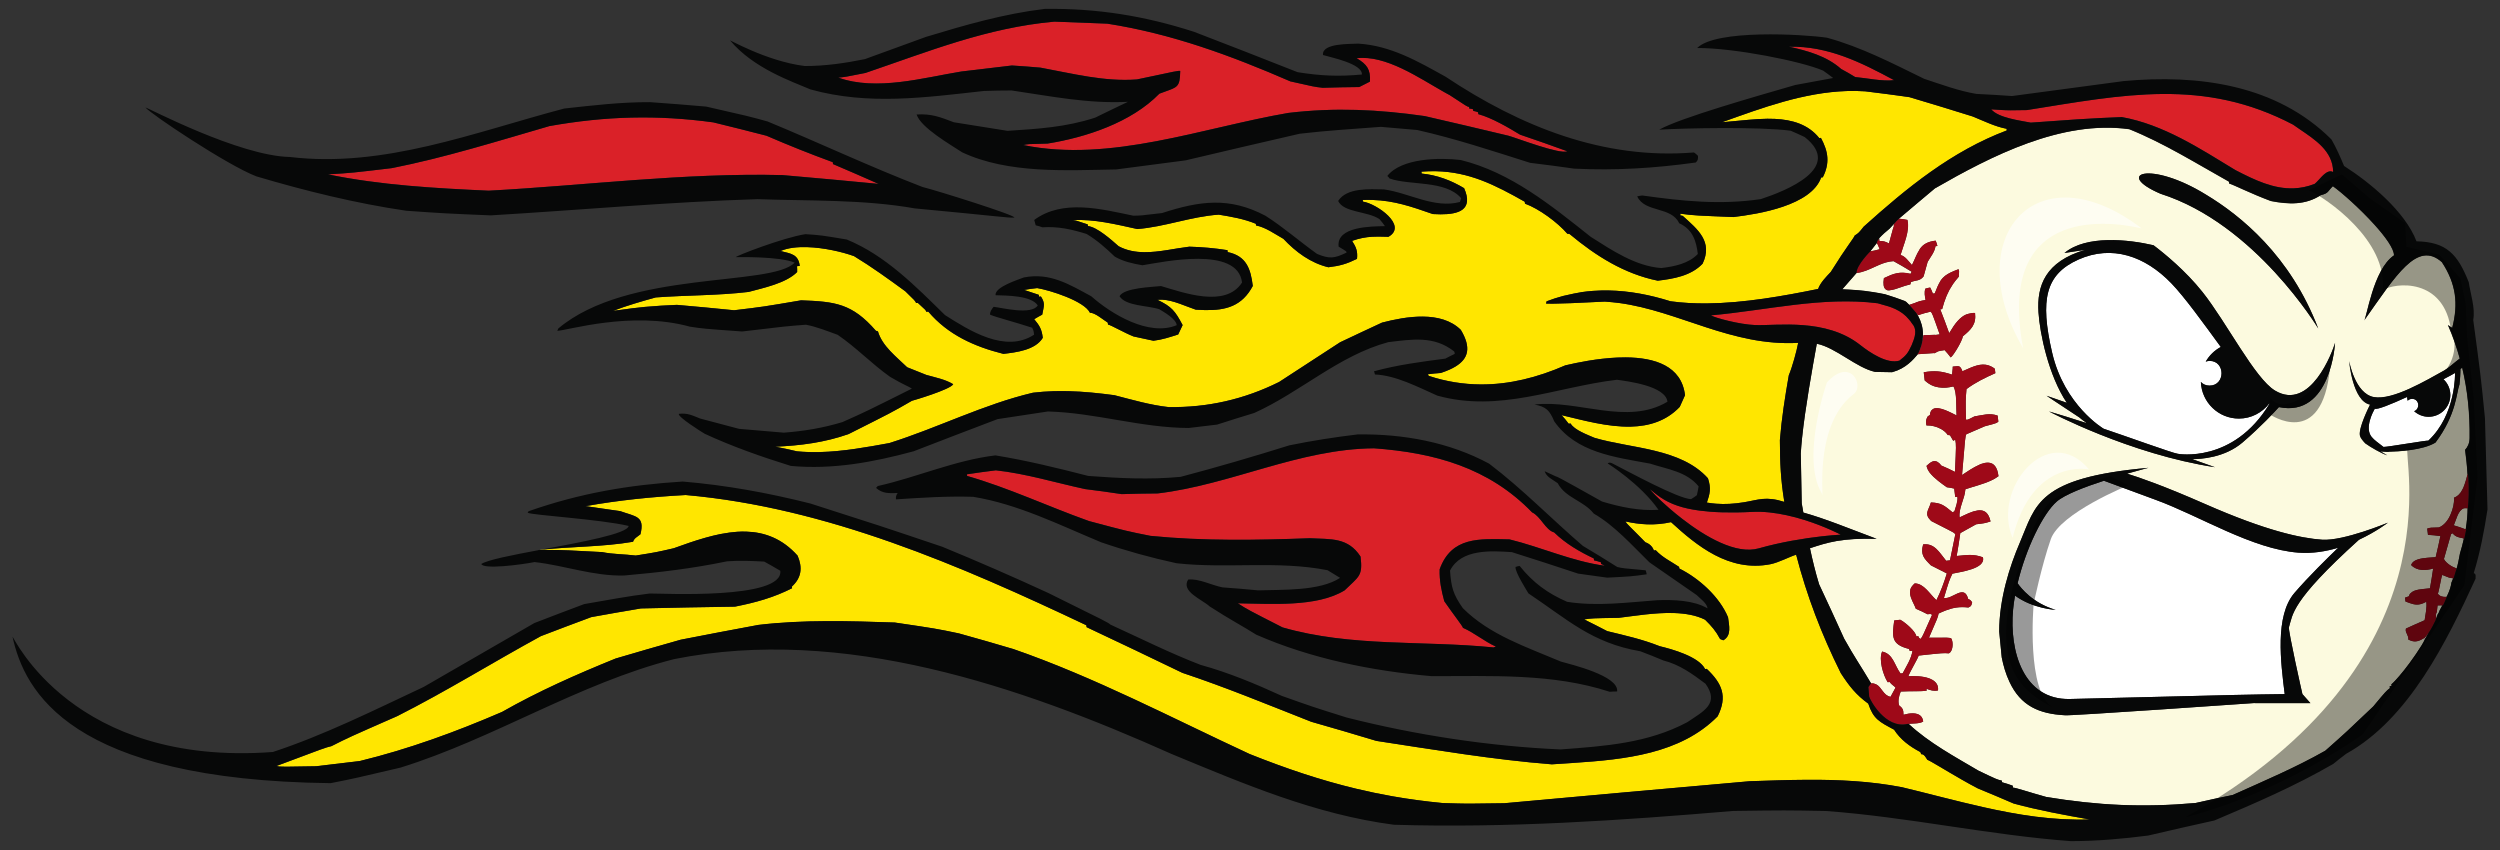
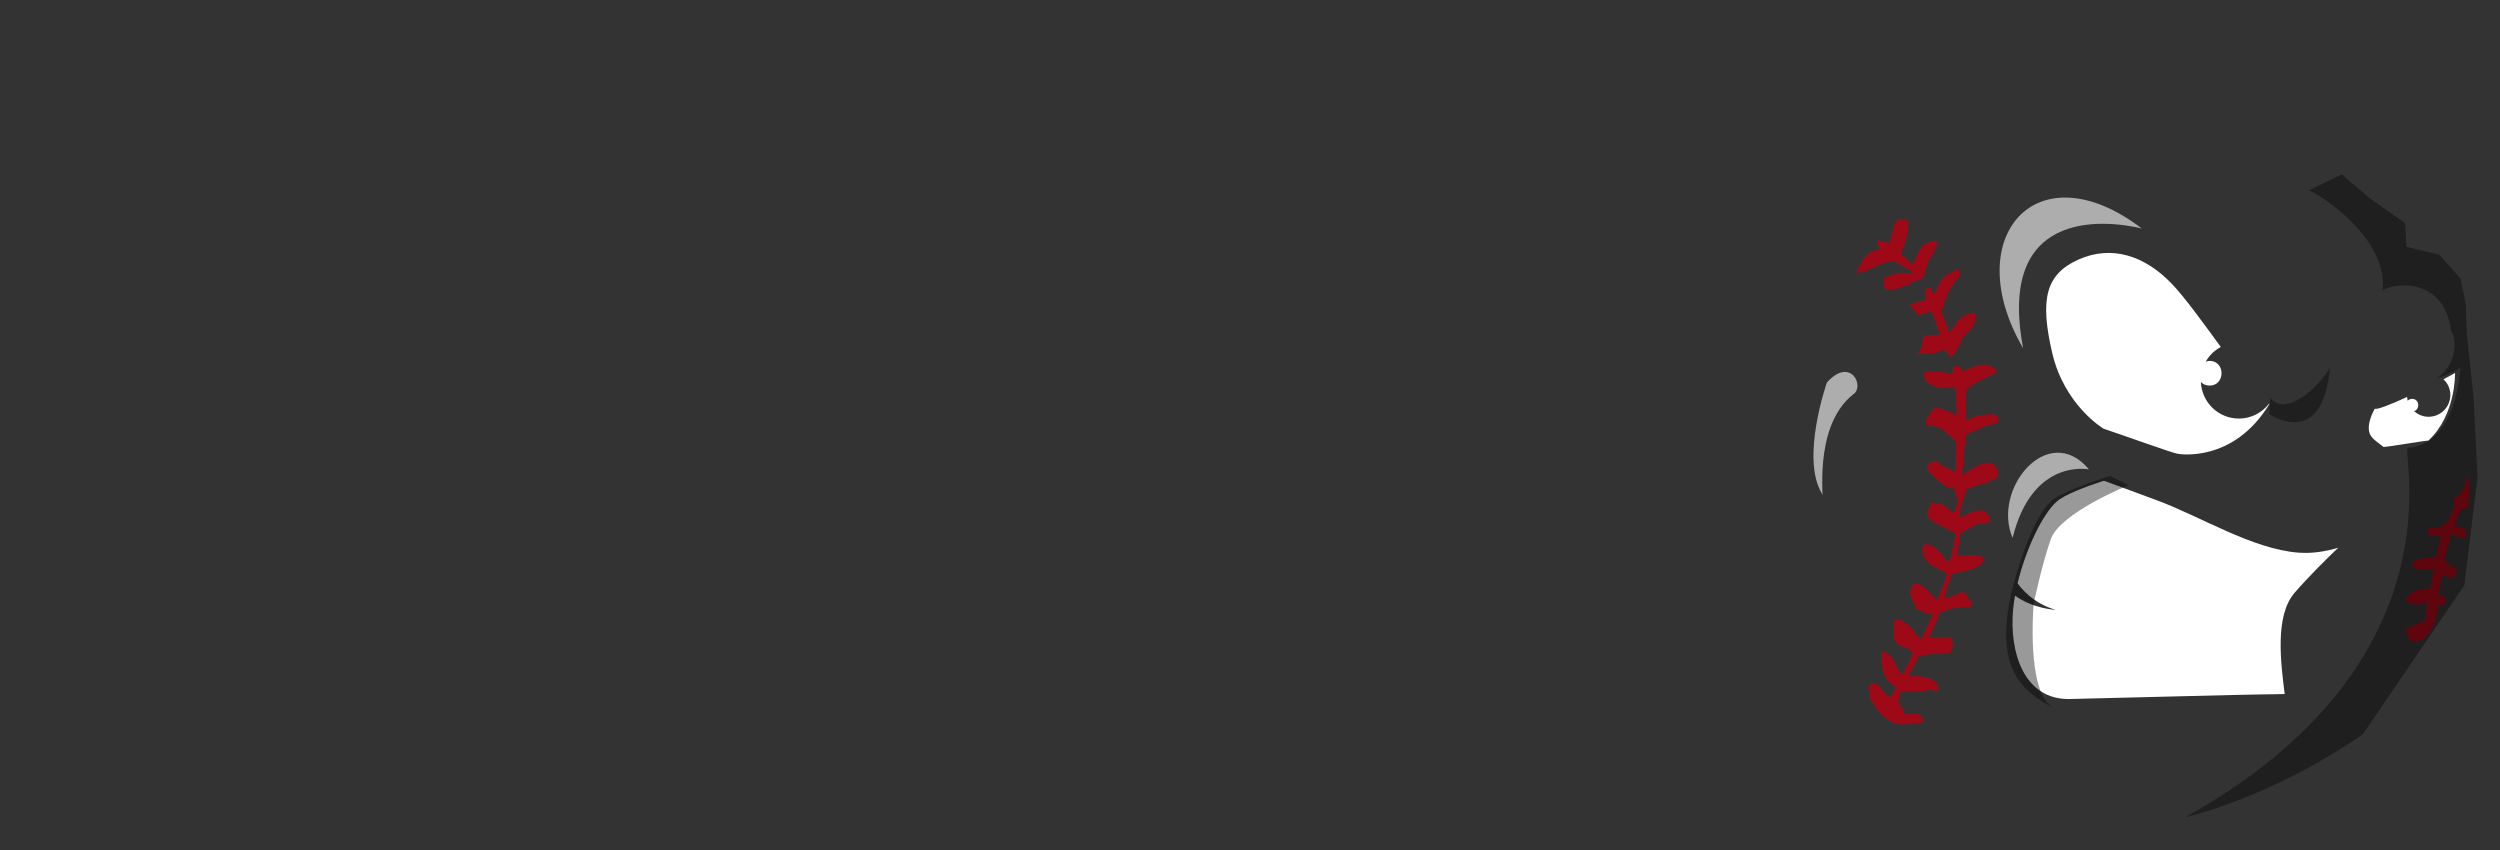
<svg xmlns="http://www.w3.org/2000/svg" version="1.1" id="Layer_1" x="0px" y="0px" width="200px" height="68px" viewBox="0 0 200 68" style="enable-background:new 0 0 200 68;" xml:space="preserve">
  <rect x="0" y="0" width="200" height="68" fill="#333333" stroke="none" />
-   <path id="color4" style="fill:#FFE600;" d="M49.044,24.867C49.043,24.867,49.043,24.867,49.044,24.867  c1.123-0.422,2.258-0.757,3.419-1.073c2.46-0.182,4.971-0.147,7.419-0.439c1.158-0.315,2.998-0.689,3.889-1.593  c0.003-0.155,0.006-0.312-0.012-0.464c0.088-0.011,0.154-0.019,0.219-0.026c-0.111-0.94-0.715-0.979-1.537-1.191  c0.576-0.251,1.333-0.334,2.133-0.31c1.334,0.04,2.79,0.376,3.745,0.719c1.435,0.87,2.744,1.823,4.104,2.814  c0.777,0.75,0.777,0.75,0.866,0.939h0.001c0.044-0.005,0.087-0.01,0.131-0.015c0.646,0.588,0.646,0.588,0.683,0.717  c0.001,0,0.001,0,0.001,0c0.066-0.008,0.11-0.012,0.153-0.019c1.573,1.853,3.681,2.799,6.011,3.384h0.001  c1.028-0.12,2.557-0.303,3.15-1.283c-0.08-0.677-0.248-0.968-0.687-1.492c0.226-0.138,0.435-0.252,0.644-0.364  c0.135-0.726,0.249-0.894-0.106-1.451c-0.042,0.005-0.086,0.01-0.151,0.018c0,0,0,0-0.001,0c-0.008-0.064-0.013-0.109-0.018-0.152  c-0.394-0.131-0.784-0.261-1.177-0.392c0.348-0.064,0.697-0.106,1.047-0.147l0,0c1.016,0.167,3.781,1.036,4.226,1.978  c0.371-0.042,1.112,0.601,1.423,0.785c0.005,0.044,0.01,0.087,0.017,0.154c0.203,0.021,1.346,0.681,2.043,0.952  c0.545,0.114,1.069,0.228,1.593,0.343h0.001c0.7-0.083,1.316-0.289,1.979-0.502c0.125-0.258,0.249-0.517,0.354-0.75  c-0.6-1.126-0.863-1.473-2.014-2.021c0.123-0.015,0.249-0.018,0.376-0.013c0.893,0.039,1.878,0.527,2.688,0.8  c0.254,0.017,0.502,0.028,0.741,0.033c1.672,0.03,2.967-0.314,3.822-1.93c-0.161-1.355-0.508-2.401-2.008-2.709  c-0.007-0.066-0.013-0.11-0.018-0.154c-1.039-0.164-2.003-0.249-3.048-0.279c0,0,0,0-0.001,0c-1.175,0.14-2.416,0.452-3.603,0.441  c-0.713-0.007-1.406-0.13-2.055-0.477c-0.595-0.528-1.712-1.525-2.454-1.614c-0.005-0.043-0.01-0.086-0.017-0.131  c-0.877-0.295-0.877-0.295-1.215-0.343h0.001c1.739-0.097,3.476,0.339,5.182,0.713l0,0c2.197-0.173,4.271-0.996,6.513-1.152l0,0  c1.017,0.167,2.013,0.336,2.97,0.731c0.005,0.044,0.009,0.088,0.014,0.133c0.771,0.151,1.502,0.685,2.188,1.07  c0.991,1.056,2.183,1.936,3.598,2.275c0,0,0,0,0.001,0c0.918-0.109,1.452-0.262,2.291-0.672c0.062-0.605-0.064-0.924-0.393-1.439  c0.586-0.208,1.073-0.297,1.59-0.329c0.173-0.011,0.349-0.015,0.532-0.015c0.243,0,0.502,0.008,0.786,0.019  c1.579-0.898-0.959-2.657-2.042-2.816c-0.006-0.044-0.01-0.087-0.017-0.132c0.268-0.009,0.525-0.01,0.774-0.002  c1.746,0.056,3.095,0.522,4.836,1.13c0.206,0.012,0.414,0.02,0.619,0.02c1.425,0.003,2.653-0.34,1.883-2.091  c-1.051-0.629-2.166-1.051-3.397-1.169c-0.008-0.066-0.015-0.11-0.02-0.153c0.406-0.032,0.797-0.043,1.175-0.034  c2.644,0.06,4.66,1.064,7.093,2.442c0.006,0.043,0.012,0.087,0.019,0.153c1.114,0.399,2.618,1.506,3.392,2.411  c0.064-0.008,0.134,0.007,0.182,0.024c2.092,1.746,4.369,3.182,7.048,3.727c0,0,0,0,0.001,0c1.268-0.152,2.658-0.384,3.586-1.359  c0.832-1.762-0.371-2.727-1.588-3.824c-0.047-0.017-0.113-0.031-0.181-0.024c-0.008-0.065-0.012-0.109-0.02-0.153  c0.001,0,0.001,0,0.002,0c0.571,0.076,0.843,0.11,1.465,0.147c0.117,0.007,0.245,0.014,0.393,0.021c0.004,0,0.006,0,0.009,0  c0.01,0,0.022,0.001,0.033,0.001c0.105,0.005,0.22,0.01,0.344,0.016c0.029,0.001,0.059,0.003,0.09,0.004  c0.138,0.006,0.289,0.013,0.452,0.02c0.092,0.004,0.191,0.008,0.292,0.012c0.066,0.003,0.133,0.006,0.203,0.009  c0.107,0.004,0.22,0.009,0.338,0.014c0.196,0.008,0.398,0.017,0.626,0.026c2.033-0.242,6.231-0.92,7.027-3.165  c0.044-0.004,0.087-0.011,0.132-0.016c0.573-1.133,0.444-2.048-0.152-3.152c-0.043,0.005-0.089,0.01-0.131,0.016  c-0.001,0-0.001,0-0.002,0c-0.884-1.106-2.174-1.47-3.555-1.536c-0.197-0.009-0.396-0.012-0.597-0.011  c-0.506,0.004-1.016,0.042-1.517,0.086c-0.587,0.051-1.161,0.111-1.703,0.157c-0.133,0.012-0.274,0.026-0.402,0.035h-0.001  c-0.001,0-0.001,0-0.002,0c3.219-1.159,6.53-2.38,9.972-2.495c0.491-0.016,0.986-0.01,1.483,0.023  c1.193,0.147,2.362,0.295,3.534,0.465c1.702,0.508,3.382,1.017,5.063,1.547c0.887,0.36,1.781,0.808,2.711,0.985  c0.006,0.043,0.011,0.087,0.016,0.132c-4.392,1.653-7.989,4.586-11.452,7.703c-0.386,0.489-0.386,0.489-0.714,0.706  c-0.084,0.231-0.629,0.851-1.915,2.911c-0.374,0.399-0.83,0.853-1.013,1.361c-2.743,0.559-5.885,1.128-8.882,1.157  c-0.999,0.01-1.982-0.041-2.93-0.172c-1.634-0.515-3.289-0.833-4.947-0.863c-0.414-0.007-0.829,0.003-1.243,0.033  c-0.002,0-0.004,0-0.006,0c-0.309,0.023-0.618,0.056-0.927,0.101c-0.045,0.007-0.09,0.02-0.136,0.028  c-0.3,0.047-0.601,0.113-0.901,0.182c-0.142,0.033-0.284,0.057-0.427,0.095c-0.441,0.118-0.882,0.257-1.321,0.428  c-0.018,0.047-0.029,0.115-0.045,0.184h0.001c0.019-0.001,0.035-0.001,0.053-0.001c0.088-0.001,0.184,0.004,0.423,0.004  c0.06,0,0.128,0,0.208-0.002c0.559-0.006,1.657-0.04,4.019-0.163c0.004,0,0.008,0,0.011,0.001c0.387,0.021,0.763,0.072,1.144,0.113  c4.777,0.646,8.992,3.48,14.31,3.187c0.001,0,0.001,0,0.001,0c-0.121,0.656-0.474,1.941-0.751,2.596  c-0.304,1.743-0.57,3.416-0.713,5.184c0.008,1.852,0.064,3.152,0.354,4.944c-1.491-0.477-2.063-0.159-3.236,0.031  c-0.797,0.129-1.518,0.169-2.218,0.115c-0.248-0.02-0.494-0.049-0.74-0.092h-0.001c0.242-0.698,0.352-1.141,0.087-1.941  c-2.173-2.424-6.135-2.374-9.074-3.242c-0.517-0.227-1.629-0.626-1.912-1.146c-0.045,0.004-0.088,0.008-0.152,0.017  c-0.186-0.244-0.365-0.467-0.57-0.686h0.001c1.681,0.398,3.676,0.964,5.542,0.918c1.451-0.036,2.825-0.44,3.911-1.579  c0.14-0.327,0.279-0.632,0.421-0.935c-0.278-2.349-2.434-3.008-4.738-3.024c-0.224-0.002-0.449,0.003-0.674,0.013  c-0.367,0.016-0.732,0.047-1.092,0.086c-0.045,0.004-0.09,0.009-0.135,0.014c-0.339,0.038-0.67,0.086-0.989,0.137  c-0.056,0.009-0.11,0.019-0.165,0.027c-0.312,0.052-0.609,0.108-0.888,0.165c-0.04,0.008-0.079,0.017-0.12,0.025  c-0.278,0.058-0.544,0.116-0.773,0.17c-2.225,0.972-4.481,1.54-6.773,1.527c-1.375-0.008-2.765-0.225-4.166-0.689  c-0.004-0.044-0.032-0.085-0.06-0.127c0.351-0.042,0.699-0.083,1.031-0.101c0.248-0.083,0.476-0.169,0.684-0.261  c0.182-0.081,0.348-0.166,0.497-0.257c1.043-0.634,1.272-1.521,0.426-2.932c-0.792-0.782-1.894-1.05-3.033-1.061  c-1.141-0.011-2.32,0.234-3.268,0.48c-1.112,0.51-2.225,1.042-3.357,1.575c-1.626,1.058-3.253,2.117-4.877,3.175  c-2.804,1.398-5.74,2.058-8.85,2.009h-0.001c-1.46-0.16-2.909-0.587-4.325-0.951c-1.241-0.164-2.442-0.291-3.653-0.322  c-0.403-0.011-0.808-0.011-1.215,0.001c-0.543,0.017-1.092,0.055-1.649,0.122c-3.969,0.938-7.624,2.814-11.492,4.029  c-1.823,0.334-3.683,0.671-5.539,0.719c-0.619,0.016-1.237,0-1.854-0.06c-0.572-0.133-1.14-0.265-1.73-0.371  c1.986-0.081,3.972-0.339,5.866-1.01c3.471-1.744,3.471-1.744,5.069-2.664c0.065-0.009,3.085-0.9,3.3-1.325  c-0.644-0.389-1.438-0.538-2.15-0.741c-0.512-0.205-1.025-0.411-1.536-0.614c-0.853-0.831-1.997-1.692-2.337-2.871  c-0.045-0.018-0.093-0.033-0.161-0.047c-1.902-2.19-3.271-2.337-5.986-2.436h-0.001c-3.042,0.518-3.042,0.518-5.358,0.794l0,0  c-1.526-0.151-3.051-0.303-4.574-0.431l0,0c-0.86,0.036-1.707,0.086-2.554,0.162c-0.656,0.059-1.316,0.149-1.978,0.242  C49.427,24.824,49.238,24.837,49.044,24.867L49.044,24.867z M161.101,64.287c-0.959-0.419-1.915-0.813-2.869-1.21  c-0.402-0.207-0.843-0.451-1.28-0.702c-0.306-0.174-0.607-0.351-0.896-0.521c-0.023-0.013-0.047-0.026-0.068-0.039  c-0.177-0.104-0.345-0.204-0.506-0.3c-0.107-0.063-0.208-0.123-0.306-0.181c-0.015-0.009-0.031-0.018-0.046-0.026  c-0.237-0.142-0.443-0.261-0.602-0.351c-0.02-0.011-0.037-0.021-0.055-0.03c-0.054-0.03-0.1-0.055-0.139-0.075  c-0.016-0.009-0.033-0.018-0.047-0.023c-0.044-0.022-0.081-0.038-0.098-0.042c-0.108-0.163-0.257-0.479-0.498-0.45  c-0.008-0.065-0.038-0.129-0.064-0.171c-0.851-0.452-1.58-0.985-2.099-1.789c-1.183-0.635-1.651-0.845-2.064-2.083  c-0.972-0.703-1.518-1.392-2.198-2.442c-1.544-3.106-2.715-6.169-3.572-9.474c-0.491,0.143-1.389,0.63-2.063,0.762  c-3.317,0.646-5.897-1.492-7.946-3.366c-0.633,0.139-1.278,0.202-1.945,0.174c-0.553-0.022-1.119-0.1-1.7-0.231h-0.001  c0.116,0.229,0.459,0.499,1.596,1.671c0.3,0.098,0.571,0.332,0.676,0.651c0.065-0.006,0.109-0.012,0.153-0.018  c0.534,0.581,1.215,0.898,1.866,1.331c0.004,0.044,0.01,0.087,0.016,0.131c1.579,0.786,3.216,2.256,3.9,3.903  c0.079,0.654,0.305,1.448-0.38,1.84c-0.07-0.035-0.163-0.069-0.256-0.103c-0.343-0.646-0.676-1.027-1.202-1.543  c-0.718-0.363-1.59-0.508-2.504-0.536c-1.525-0.044-3.168,0.237-4.411,0.385c-2.147,0.034-2.147,0.034-2.756,0.128  c0.611,0.305,1.226,0.61,1.841,0.935c1.462,0.357,2.782,0.644,4.201,1.207c1.049,0.251,3.137,0.845,3.631,1.828  c0.044-0.006,0.087-0.01,0.131-0.016c1.226,1.163,1.68,2.195,0.872,3.798c-2.977,3.012-7.431,3.45-11.531,3.725  c-0.587,0.04-1.166,0.076-1.731,0.115c-0.001,0-0.001,0-0.001,0c-4.699-0.373-9.384-1.167-14.035-1.875  c-1.725-0.527-3.469-1.029-5.214-1.531c-3.419-1.345-6.824-2.754-10.31-3.914c-2.541-1.227-5.102-2.451-7.662-3.655  c-0.007-0.064-0.013-0.11-0.018-0.152c-10.102-4.784-20.809-9.429-32.055-10.418l0,0c-2.731,0.148-5.338,0.414-8.008,0.889  c0.925,0.133,1.849,0.267,2.774,0.401c1.252,0.449,1.974,0.386,1.617,1.848c-0.241,0.206-0.495,0.302-0.593,0.601  c-2.444,0.42-4.945,0.374-7.407,0.645c-0.034,0.007-0.068,0.013-0.103,0.02c0.386-0.004,0.7-0.007,0.976-0.007  c0.922,0.001,1.55,0.035,4.06,0.169c0.886,0.183,1.792,0.162,2.693,0.277l0,0c1.653-0.264,1.653-0.264,3.034-0.583  c0.363-0.131,0.733-0.262,1.106-0.39c0.059-0.021,0.118-0.041,0.177-0.062c0.369-0.124,0.741-0.242,1.114-0.35  c0.068-0.021,0.137-0.04,0.206-0.059c0.375-0.105,0.75-0.197,1.125-0.273c0.057-0.011,0.114-0.02,0.17-0.029  c0.391-0.072,0.78-0.129,1.166-0.154c0.003,0,0.006-0.001,0.009-0.001c0.241-0.016,0.482-0.02,0.72-0.014  c1.483,0.045,2.899,0.558,4.119,1.926c0.402,0.949,0.322,1.757-0.458,2.47c0.006,0.045,0.01,0.089,0.015,0.133  c-1.484,0.753-2.923,1.145-4.568,1.473c-2.502,0.034-5.001,0.086-7.521,0.143c-1.326,0.226-2.652,0.45-3.975,0.695  c-1.337,0.491-2.674,1.006-4.03,1.521c-3.853,2.101-7.587,4.429-11.498,6.402c-3.877,1.702-3.877,1.702-5.257,2.399  c-0.517,0.127-0.517,0.127-4.4,1.587c0.167,0.043,0.24,0.061,0.784,0.06c0.423-0.001,1.131-0.015,2.389-0.038  c1.18-0.142,2.337-0.278,3.496-0.417c3.899-0.95,7.681-2.332,11.371-3.925c2.969-1.683,5.918-2.986,9.09-4.274  c1.734-0.517,3.472-1.012,5.208-1.506c2.079-0.402,4.161-0.808,6.221-1.185c1.804-0.214,3.623-0.292,5.446-0.302  c1.822-0.009,3.646,0.051,5.462,0.112c3.316,0.491,3.316,0.491,5.136,0.872c1.466,0.401,2.914,0.828,4.362,1.254  c6.521,2.262,12.649,5.5,18.89,8.394c2.934,1.171,5.69,2.097,8.534,2.778c0.948,0.227,1.905,0.427,2.883,0.6  c1.303,0.229,2.64,0.411,4.035,0.544c0.484,0.016,0.848,0.026,1.167,0.033c0.16,0.004,0.308,0.007,0.455,0.009  s0.293,0.003,0.446,0.004h0.238c0.576-0.002,1.311-0.013,2.618-0.033c6.556-0.601,13.095-1.182,19.631-1.76  c1.549-0.051,3.078-0.105,4.601-0.114c2.534-0.014,5.046,0.105,7.583,0.594c2.173,0.522,4.316,1.104,6.471,1.588  c2.796,0.629,5.61,1.088,8.529,0.991h0.008C165.134,65.203,163.093,64.825,161.101,64.287z" />
-   <path id="color3" style="fill:#DA2128;" d="M144.365,41.599c1.665,0.524,2.892,1.171,2.892,1.171s-1.085,0.057-2.622,0.278  c-0.002,0-0.004,0.001-0.005,0.001c-0.394,0.057-0.816,0.126-1.26,0.207c-0.846,0.154-1.758,0.353-2.671,0.613  c-1.803,0.515-4.264-0.925-6.113-2.355h-0.001c-0.376-0.292-0.728-0.581-1.043-0.855c-0.858-0.745-1.45-1.366-1.558-1.526  c0.533,0.405,1.07,0.942,2.25,1.336c0.465,0.156,1.037,0.287,1.743,0.381h0.001c1.054,0.139,2.408,0.193,4.214,0.102  c0.916-0.047,1.866,0.075,2.764,0.272c0.49,0.107,0.963,0.236,1.405,0.375C144.362,41.599,144.363,41.599,144.365,41.599z   M66.624,12.975c-1.786-0.652-3.578-1.37-5.308-2.118c-1.417-0.363-2.835-0.726-4.25-1.068c-4.506-0.615-8.639-0.501-13.11,0.297  c-4.157,1.205-8.368,2.526-12.613,3.364c-3.192,0.381-3.192,0.381-5.106,0.498c4.229,0.871,8.557,1.108,12.86,1.306  c7.863-0.426,15.614-1.439,23.506-1.248c2.577,0.227,5.131,0.454,7.687,0.704c-1.217-0.542-2.432-1.065-3.647-1.584  C66.634,13.062,66.629,13.018,66.624,12.975z M152.95,25.865c-0.061-0.103-0.136-0.204-0.223-0.297  c-0.156-0.191-0.324-0.356-0.504-0.489c-0.764-0.57-1.648-0.681-2.009-0.818c-4.455-0.557-8.909,0.574-13.342,0.968  c0.29,0.187,2.267,0.73,3.552,0.777c1.745,0.063,5.651-0.578,8.398,1.597c0.762,0.603,2.158,1.544,3.131,1.248  c0.551-0.423,0.678-0.592,0.974-1.227c0.05-0.119,0.103-0.247,0.148-0.378c0.165-0.458,0.256-0.962-0.106-1.357  C152.963,25.88,152.956,25.874,152.95,25.865z M83.237,5.41c2.561,0.471,5.123,1.141,7.715,0.944  c3.287-0.702,3.287-0.702,3.467-0.679v0.001c-0.003,0.181-0.01,0.335-0.022,0.471c-0.084,0.942-0.423,0.871-1.646,1.346  c-2.252,2.308-5.858,3.491-8.946,3.992c-1.614,0.038-1.614,0.038-1.937,0.12c0.001,0,0.001,0,0.002,0  c6.953,1.431,14.373-1.402,21.196-2.572c3.739-0.445,7.194-0.279,10.915,0.253c2.235,0.51,4.469,1.042,6.706,1.574  c0.709,0.203,4.128,1.515,4.686,1.239c0.001,0,0.004,0,0.006-0.002c-1.252-0.451-2.501-0.899-3.772-1.325  c-0.978-0.592-2.265-1.348-3.342-1.641c-0.008-0.066-0.014-0.111-0.02-0.154c-0.117-0.052-0.254-0.081-0.39-0.108  c-0.004-0.043-0.01-0.087-0.015-0.131c-0.094-0.033-0.185-0.044-0.298-0.053c-0.004-0.044-0.01-0.088-0.014-0.131  c-0.158-0.026-0.158-0.026-1.553-0.946c-0.105-0.056-0.213-0.115-0.322-0.176c-0.047-0.025-0.094-0.052-0.14-0.078  c-2.014-1.134-4.651-2.973-6.985-2.696c0.002,0.002,0.003,0.003,0.005,0.004c0.828,0.477,1.124,0.908,1.062,1.866  c-0.271,0.143-0.564,0.288-0.857,0.434c-0.977,0.005-1.948,0.033-2.92,0.059c-0.674-0.076-0.674-0.076-2.588-0.512  c-4.769-2.07-9.499-3.813-14.649-4.618c-1.402-0.055-2.805-0.11-4.232-0.162C78.954,2.218,74.345,4.097,69.23,5.837  c-1.645,0.329-1.645,0.329-2.172,0.37c0.003,0.002,0.007,0.002,0.011,0.003c3.056,1.092,6.799,0.005,9.841-0.49  c1.356-0.161,2.711-0.322,4.045-0.481C81.714,5.281,82.476,5.346,83.237,5.41z M183.966,10.331c-0.177-0.12-0.351-0.239-0.514-0.358  c-3.583-1.879-6.973-2.479-10.436-2.455c-3.464,0.024-7.001,0.672-10.874,1.289c-0.009,0-0.015,0-0.024,0  c-1.194,0.023-1.465,0.027-2.147-0.016c-0.185-0.012-0.397-0.026-0.674-0.045h0.001c0.57,0.686,2.323,0.898,3.162,1.064  c2.439-0.18,4.856-0.356,7.286-0.445c3.329,0.601,6.216,2.497,9.083,4.239c1.541,0.798,3.05,1.524,4.673,1.461  c0.541-0.021,1.095-0.13,1.666-0.353c0.339-0.253,0.805-1.015,1.279-1.006c0.067,0.001,0.136,0.018,0.203,0.054  C186.645,12.092,185.204,11.172,183.966,10.331z M148.415,6.164c0.964,0.084,2.172,0.361,3.111,0.249  c-2.631-1.417-5.271-2.742-8.41-2.678c1.501,0.331,3.017,0.749,4.181,1.786C147.675,5.719,148.056,5.94,148.415,6.164z   M128.074,44.985c-0.186-0.066-0.367-0.111-0.552-0.156c-0.006-0.064-0.012-0.108-0.017-0.151c-1.128-0.532-2.27-1.194-3.176-2.085  c-0.687-0.184-1.06-1.269-1.766-1.606c-3.463-3.579-7.815-4.768-12.646-5.122c-6.003,0.05-11.425,2.912-17.305,3.611  c-0.953,0.002-1.904,0.027-2.877,0.055c-0.97-0.15-1.939-0.279-2.93-0.403c-2.388-0.515-4.713-1.235-7.139-1.501  c-0.766,0.09-1.527,0.203-2.312,0.318c0.006,0.046,0.011,0.09,0.016,0.133c3.329,0.954,6.477,2.443,9.741,3.606  c3.046,0.812,3.046,0.812,4.93,1.187c4.262,0.423,8.466,0.345,12.748,0.189c1.697,0.087,3.052-0.076,4.054,1.467  c0.186,1.553-0.102,1.564-1.273,2.702c-2.231,1.374-5.992,1.066-8.545,1.038c0.79,0.506,0.79,0.506,3.576,1.926  c5.486,1.585,11.23,1.033,16.885,1.603c0.062-0.028,0.125-0.058,0.191-0.067c-0.913-0.4-1.752-1.12-2.641-1.501  c-0.016-0.133-0.718-1.003-1.495-2.13c-0.238-0.881-0.395-1.639-0.371-2.55c0.951-2.639,3.211-2.442,5.591-2.395  c2.557,0.627,4.998,1.753,7.611,2.108c-0.095-0.056-0.19-0.111-0.282-0.145C128.085,45.073,128.08,45.029,128.074,44.985z" />
-   <path id="color2" style="fill:#FCFADF;" d="M154.833,26.792L154.833,26.792l-0.002-0.008l-0.109,0.003h-0.004l-0.825,0.027  l-0.014,0.001c0,0-0.129,0.968-0.396,1.396c0.664-1.403,0.259-2.506-0.172-3.16l0.14,0.161l0.007-0.002l0.536-0.166l0.038-0.012  c0.001,0.002,0.002,0.004,0.004,0.006c0.134-0.035,0.27-0.071,0.403-0.107c0.004-0.001,0.008-0.003,0.012-0.003  c0.125,0.118,0.125,0.118,0.727,1.82c-0.003,0-0.008,0.001-0.011,0.001c-0.019,0.002-0.048,0.007-0.069,0.01  c-0.013,0.001-0.027,0.003-0.041,0.005c-0.073,0.011-0.143,0.02-0.221,0.031L154.833,26.792z M149.64,20.093  c0.047-0.003,0.079-0.008,0.117-0.013c0.247-0.029,0.355-0.088,0.608-0.138c0.004-0.001,0.008-0.001,0.012-0.002  c-0.058-0.149-0.117-0.297-0.189-0.443c-0.003,0.003-0.005,0.006-0.008,0.01c-0.012-0.023-0.019-0.047-0.03-0.07  c-0.173,0.219-0.346,0.44-0.52,0.66c0.003,0,0.004-0.001,0.007-0.001L149.64,20.093z M150.361,19.272l0.001,0.003  c0.309,0.008,0.446,0.036,0.748,0.195c0.003,0.002,0.005,0.002,0.008,0.004c0.119-0.43,0.236-0.842,0.344-1.253  c0.077-0.121,0.021-0.122,0.053-0.258c0.009-0.038,0.039-0.086,0.077-0.137c-0.137,0.142-0.277,0.296-0.423,0.461  c-0.293,0.238-0.573,0.486-0.842,0.774c0.007,0.054,0.014,0.113,0.021,0.179C150.355,19.258,150.36,19.27,150.361,19.272z   M195.004,48.433c0,0.002,0,0.002,0,0.004c-0.048,0.533-0.048,0.535-0.139,0.7c0.005,0.041,0.01,0.085,0.019,0.145  c0.001,0.003,0.001,0.004,0.001,0.006c0.002-0.002,0.003-0.004,0.005-0.006c-0.008,0.086-0.022,0.166-0.026,0.264  c0.064-0.145,0.113-0.276,0.148-0.396c0.009-0.012,0.021-0.02,0.03-0.031c0.057-0.082,0.093-0.176,0.124-0.272  c0.079-0.146,0.153-0.285,0.22-0.411c-0.037-0.003-0.084-0.006-0.14-0.007C195.151,48.425,195.052,48.427,195.004,48.433z   M197.02,43.055c-0.229-0.038-0.574-0.101-0.773-0.351c-0.002-0.002-0.003-0.003-0.005-0.005c-0.012-0.015-0.028-0.023-0.039-0.041  c-0.003,0.002-0.007,0.004-0.009,0.005c-0.001,0.001-0.001,0.001-0.001,0.001c-0.038,0.025-0.077,0.051-0.115,0.075  c-0.189,0.643-0.376,1.31-0.563,1.975c0.068,0.199,0.463,0.554,0.878,0.705c0.044,0.017,0.088,0.042,0.134,0.053  c-0.016,0.069-0.054,0.199-0.096,0.333c0.247-0.713,0.257-1.041,0.365-1.522c0.133-0.428,0.23-0.817,0.314-1.189  c-0.034-0.015-0.082-0.037-0.088-0.038h-0.002V43.055z M197.094,40.668c-0.002,0.001-0.002,0.002-0.003,0.002  c-0.452,0.159-0.606,0.949-0.788,1.357c0.334,0.092,0.698,0.225,0.867,0.292c0.015,0.006,0.055,0.007,0.09,0.009  c0.108-0.662,0.147-1.217,0.149-1.665c-0.02-0.002-0.057-0.005-0.107-0.006C197.222,40.655,197.13,40.656,197.094,40.668z   M195.23,42.886c-0.112,0.545-0.243,1.114-0.377,1.684c-0.001,0-0.003,0-0.004,0c-0.002,0.001-0.004,0.001-0.005,0.001  c-0.358,0.041-0.96,0.036-1.407,0.18c-0.179,0.058-0.331,0.138-0.435,0.255c-0.051,0.057-0.089,0.122-0.113,0.197  c0.456,0.479,1.163,0.461,1.763,0.276c-0.071,0.52-0.164,1.041-0.256,1.584c0,0-0.003,0-0.006,0.001c-0.001,0-0.003,0-0.005,0  c-0.327,0.051-0.847,0.051-1.227,0.194c-0.133,0.05-0.242,0.122-0.327,0.215c-0.012,0.014-0.029,0.023-0.04,0.039  c-0.029,0.038-0.044,0.086-0.062,0.133c-0.009,0.022-0.024,0.039-0.03,0.063c-0.001,0-0.002,0.001-0.003,0.001  c-0.002,0.001-0.005,0.002-0.007,0.002c-0.083,0.031-0.186,0.065-0.288,0.1c0,0.002,0,0.004,0.001,0.006  c0.01,0.087,0.023,0.192,0.034,0.301c0.489,0.19,0.807,0.315,1.216,0.21c0.134-0.034,0.277-0.093,0.441-0.183  c0.004-0.002,0.006-0.002,0.01-0.004c0.057,0.481-0.062,0.983-0.135,1.478c-0.002,0.001-0.003,0.002-0.005,0.002  c-0.486,0.215-0.987,0.43-1.491,0.665c-0.001,0.002,0,0.004,0,0.005c-0.092,0.298,0.214,0.481,0.195,0.88  c0.35,0.174,0.62,0.183,0.922,0.054c0.101-0.042,0.204-0.101,0.316-0.173c0.003-0.004,0.006-0.005,0.01-0.007  c0.002,0.014-0.01,0.04-0.013,0.057c0.019-0.022,0.03-0.048,0.052-0.069c0.132-0.132,0.239-0.271,0.34-0.414  c-0.114,0.196-0.222,0.382-0.31,0.534c-0.088,0.226-0.355,0.658-0.692,1.148c-0.003,0.005-0.006,0.01-0.01,0.014  c-0.046,0.069-0.093,0.136-0.143,0.206c-0.481,0.702-1.088,1.47-1.525,1.932c-0.114,0.122-0.219,0.224-0.307,0.298  c0.006,0.046,0.012,0.089,0.016,0.133c-0.044,0.005-0.087,0.01-0.151,0.02c0.005,0.042,0.011,0.086,0.017,0.151  c-0.305,0.233-0.305,0.233-1.332,1.465c-2.131,2.029-2.131,2.029-3.834,3.538c-2.368,1.347-4.922,2.428-7.403,3.542  c-0.996,0.206-1.991,0.415-2.983,0.644c-4.213,0.37-7.804,0.197-11.94-0.484c-1.508-0.418-2.387-0.733-2.657-0.746  c-0.001-0.001-0.003-0.001-0.004-0.001c-0.008-0.065-0.012-0.106-0.018-0.15V62.86c-0.277-0.1-0.555-0.197-0.851-0.274  c-0.003,0-0.004-0.001-0.005-0.001c-0.005-0.043-0.009-0.084-0.016-0.128v-0.004c-0.387-0.087-0.387-0.087-1.868-0.795  c-1.905-1.125-3.964-2.23-5.583-3.74c-0.019,0-0.041-0.004-0.06-0.005c0.366-0.044,0.92-0.001,1.208-0.184  c0.001,0,0.002-0.001,0.003-0.001c0.002-0.001,0.006-0.002,0.008-0.003c-0.042-0.346-0.227-0.523-0.473-0.604  c-0.001,0-0.001,0-0.002,0c-0.208-0.068-0.459-0.065-0.716-0.024c-0.006,0.001-0.011,0.002-0.016,0.003  c-0.124,0.021-0.249,0.048-0.369,0.083c-0.002-0.401-0.061-0.525-0.354-0.756c-0.108-0.36-0.005-0.771,0.132-1.095  c0.001-0.001,0.001-0.003,0.002-0.004c0-0.001,0.001-0.003,0.001-0.004c0.963-0.051,1.546,0.013,2.066-0.07c0.001,0,0.002,0,0.003,0  c0.002-0.001,0.005-0.001,0.007-0.001c-0.008-0.059-0.014-0.1-0.018-0.14c0-0.002,0-0.003,0-0.004c0-0.002-0.001-0.006-0.001-0.008  c0.3,0.119,0.597,0.214,0.914,0.134c0.001,0,0.002,0,0.003,0c0.003-0.001,0.005,0,0.007-0.001c0.044-0.382-0.128-0.632-0.392-0.806  c-0.011-0.007-0.019-0.015-0.029-0.021c-0.067-0.042-0.141-0.078-0.219-0.109c-0.018-0.007-0.034-0.014-0.053-0.021  c-0.533-0.199-1.244-0.207-1.682-0.178c0.167-0.438,0.788-1.449,0.821-1.643c0.001-0.002,0.002-0.004,0.002-0.005  s0.001-0.002,0.001-0.003c1.961-0.211,1.972-0.212,2.41-0.178c0.002,0,0.004,0,0.006,0c0.083-0.036,0.148-0.11,0.195-0.203  c0.15-0.285,0.142-0.762-0.004-0.995c-0.185-0.065-0.185-0.065-1.779-0.054c0.709-1.624,0.714-1.636,0.767-1.926  c0-0.002,0.001-0.004,0.001-0.006c0.202-0.095,0.394-0.18,0.581-0.251c0.571-0.218,1.105-0.315,1.799-0.232c0.001,0,0.001,0,0.002,0  c0.113-0.046,0.174-0.086,0.214-0.145c0.042-0.061,0.061-0.141,0.091-0.269c-0.133-0.185-0.133-0.185-0.319-0.272  c-0.136-0.515-0.379-0.584-0.667-0.505c-0.004,0.002-0.008,0.002-0.013,0.003c-0.052,0.016-0.105,0.034-0.159,0.057  c-0.18,0.076-0.373,0.187-0.563,0.268c-0.185,0.079-0.369,0.131-0.537,0.097c0.41-1.371,0.412-1.379,0.674-1.934  c0.001-0.002,0.002-0.004,0.003-0.006c0-0.001,0.001-0.001,0.001-0.002c0.303-0.07,0.977-0.166,1.544-0.361  c0.283-0.098,0.539-0.219,0.708-0.374c0.169-0.155,0.252-0.344,0.186-0.576c-0.787-0.281-1.263-0.183-2.097-0.103  c0.105-0.61,0.209-1.221,0.291-1.827c0-0.002,0.001-0.003,0.001-0.005c0.434-0.25,0.849-0.476,1.262-0.701  c0.002-0.002,0.004-0.003,0.006-0.004c0.652-0.077,0.659-0.078,1.14-0.222c0.001,0,0.001,0,0.002-0.001  c0.003-0.001,0.005-0.001,0.008-0.002c-0.036-0.191-0.093-0.335-0.158-0.459c-0.001-0.002-0.002-0.003-0.003-0.005  c-0.191-0.359-0.488-0.461-0.832-0.421c-0.013,0.001-0.027,0.004-0.04,0.005c-0.097,0.014-0.196,0.036-0.298,0.066  c-0.023,0.007-0.045,0.013-0.067,0.02c-0.113,0.038-0.229,0.08-0.345,0.129c-0.252,0.107-0.503,0.234-0.733,0.339c0,0,0,0,0-0.001  c-0.087-0.74,0.416-1.485,0.463-2.243c0,0,0.001-0.003,0.001-0.005v-0.001c0.588-0.203,1.399-0.396,2.052-0.697  c0.219-0.102,0.419-0.215,0.588-0.345c0.002-0.002,0.005-0.003,0.007-0.004c-0.09-0.755-0.387-1.043-0.771-1.08  c-0.008-0.001-0.016-0.001-0.022-0.001c-0.084-0.006-0.17-0.002-0.26,0.013c-0.018,0.003-0.033,0.005-0.05,0.008  c-0.1,0.02-0.199,0.048-0.304,0.086c-0.034,0.014-0.071,0.034-0.105,0.049c-0.011,0.004-0.02,0.009-0.03,0.014  c-0.479,0.209-0.981,0.557-1.374,0.815c0-0.001,0-0.002,0-0.003c0.253-3.027,0.256-3.065,0.34-3.247  c0.001-0.003,0.002-0.005,0.003-0.008c0.505-0.214,0.986-0.424,1.469-0.636c0.003-0.002,0.005-0.003,0.008-0.004  c0.566-0.148,0.784-0.205,0.906-0.257c0.074-0.032,0.114-0.063,0.174-0.11c0.002-0.002,0.004-0.003,0.006-0.005  c-0.022-0.177-0.039-0.329-0.058-0.482c-0.649-0.233-1.18-0.038-1.854,0.064c-0.003,0.001-0.004,0.002-0.007,0.003  c-0.28,0.144-0.42,0.216-0.505,0.247c-0.081,0.031-0.11,0.023-0.166,0.007c-0.033-1.567-0.033-1.57,0.041-2.439  c0-0.001,0-0.002,0-0.004c0.71-0.528,1.483-0.907,2.303-1.27c0.002-0.001,0.004-0.002,0.006-0.003  c-0.016-0.131-0.027-0.242-0.042-0.35c-0.645-0.506-1.271-0.363-1.929-0.092c-0.2,0.082-0.403,0.175-0.609,0.266  c-0.018,0.008-0.035,0.016-0.054,0.024c-0.081-0.214-0.143-0.311-0.221-0.363c-0.006-0.004-0.012-0.013-0.019-0.016  c-0.026-0.014-0.061-0.022-0.093-0.026c-0.023-0.003-0.049-0.005-0.074-0.004c-0.092,0.003-0.202,0.017-0.369,0.037  c0,0.001,0,0.002,0,0.003s0,0.003,0,0.004c0.001,0.036,0,0.077-0.002,0.121c-0.001,0.015-0.002,0.03-0.003,0.045  c-0.015,0.258-0.063,0.58-0.078,0.457c-0.852-0.276-1.369-0.325-2.237-0.177c0,0.001,0,0.001,0,0.001  c0,0.002,0.001,0.003,0.001,0.005c0.026,0.216,0.051,0.433,0.076,0.649c0.001,0,0.003,0.002,0.003,0.002  c0.001,0,0.005,0.004,0.006,0.004c0.038,0.015,0.196,0.194,0.493,0.35c0.025,0.014,0.054,0.023,0.079,0.036  c0.082,0.038,0.163,0.071,0.267,0.1c0.167,0.047,0.347,0.077,0.529,0.086c0.011,0.001,0.023,0,0.035,0c0.007,0,0.015,0,0.021,0  c0.095,0.001,0.185,0.007,0.29-0.003c0.175-0.016,0.365-0.046,0.573-0.097c0.301,0.476,0.204,1.729,0.254,2.32  c-0.002-0.001-0.005-0.002-0.007-0.003c-0.001-0.001-0.002-0.001-0.003-0.002c-0.429-0.203-1.359-0.744-1.836-0.53  c-0.007,0.003-0.011,0.012-0.018,0.016c-0.07,0.035-0.132,0.085-0.178,0.158c-0.049,0.082-0.082,0.188-0.093,0.327  c-0.002,0.001-0.003,0.003-0.003,0.003c-0.017,0.007-0.023,0.019-0.037,0.026c-0.063,0.032-0.12,0.067-0.157,0.116  c-0.004,0.005-0.003,0.013-0.007,0.019c-0.003,0.005-0.002,0.013-0.006,0.019c-0.113,0.175-0.111,0.421-0.066,0.65  c0.402-0.008,0.807,0.088,1.148,0.277c0.222,0.123,0.422,0.276,0.561,0.494c0.065-0.008,0.135,0.007,0.181,0.022  c0.085,0.145,0.167,0.288,0.252,0.435v0.001c0.059-0.027,0.115-0.056,0.156-0.082c0.003-0.002,0.008-0.003,0.01-0.005  c0.074,0.437,0.074,0.437-0.025,2.575c-0.002-0.001-0.004-0.002-0.006-0.003c-0.001,0-0.002-0.001-0.004-0.001  c-0.351-0.179-0.723-0.354-1.092-0.508c-0.103-0.146-0.2-0.23-0.297-0.286l-0.001-0.001c-0.068-0.039-0.136-0.061-0.202-0.063  c-0.004,0-0.007-0.002-0.011-0.002c-0.068,0-0.138,0.012-0.208,0.043c-0.143,0.064-0.292,0.186-0.454,0.338  c0,0.001,0.001,0.001,0.001,0.002c0.006,0.053,0.027,0.104,0.045,0.157c0.014,0.039,0.025,0.079,0.045,0.12  c0.009,0.017,0.021,0.036,0.032,0.055c0.01,0.019,0.023,0.038,0.033,0.059c0.015,0.024,0.029,0.049,0.044,0.073  c0.005,0.008,0.008,0.016,0.014,0.023c0,0.001,0.001,0.002,0.002,0.003c0.002,0.003,0.004,0.005,0.006,0.008  c0.001,0.003,0.002,0.004,0.004,0.006c0.002,0.003,0.005,0.006,0.007,0.008c0.001,0.001,0.001,0.002,0.002,0.003  c0.083,0.11,0.183,0.22,0.29,0.326c0.018,0.017,0.035,0.034,0.054,0.052c0.22,0.209,0.469,0.402,0.692,0.565  c0.032,0.023,0.063,0.046,0.093,0.067c0.093,0.066,0.186,0.132,0.261,0.186c0.201,0.021,0.404,0.063,0.589,0.107  c0.025,0.218,0.052,0.438,0.081,0.676c0.065-0.008,0.131-0.016,0.175-0.021c0.044,0.372-0.129,0.791-0.238,1.159  c-0.001,0.001-0.003,0.002-0.004,0.002c-0.041,0.027-0.081,0.055-0.143,0.083l-0.001-0.001c-0.661-0.542-0.889-0.758-1.734-0.79  c0,0.002-0.001,0.003-0.002,0.005c0,0.001,0,0.002-0.001,0.003c-0.188,0.657-0.575,0.885,0.024,1.475  c0.249,0.124,0.485,0.248,0.727,0.372c0.213,0.109,0.431,0.219,0.644,0.329l0.082,0.044l0.321,0.172  c0.104,0.065,0.198,0.177,0.152,0.183c0,0.001,0,0.002-0.001,0.003c0,0.001,0,0.003-0.001,0.004  c-0.139,0.68-0.277,1.359-0.418,2.039c-0.001,0-0.003,0-0.004,0.001c-0.002,0-0.004,0-0.005,0c-0.087,0.011-0.189,0.022-0.298,0.035  c-0.544-0.666-0.923-1.42-1.841-1.31c0,0.002,0,0.002-0.002,0.004c0,0.002,0,0.002,0,0.004c-0.227,0.818,0.071,1.117,0.624,1.67  c0.425,0.216,0.849,0.432,1.273,0.645c-0.224,0.737-0.491,1.457-0.831,2.139c-0.001-0.001-0.001-0.001-0.002-0.002  c-0.001-0.001-0.002-0.002-0.004-0.004c-0.543-0.489-0.975-1.318-1.729-1.338c-0.002,0.002-0.003,0.003-0.005,0.005  c-0.092,0.077-0.16,0.154-0.217,0.232c-0.004,0.006-0.014,0.012-0.018,0.019c-0.002,0.002-0.003,0.005-0.004,0.008  c0,0.001-0.001,0.001-0.001,0.002c-0.045,0.068-0.079,0.135-0.102,0.203c0,0.001-0.001,0.001-0.001,0.002s-0.001,0.001-0.001,0.002  c-0.001,0.002-0.002,0.003-0.002,0.005c-0.001,0.004-0.001,0.008-0.003,0.012c-0.002,0.006,0,0.012-0.002,0.018  c-0.001,0.006-0.002,0.01-0.003,0.015c-0.004,0.015,0,0.029-0.003,0.044c-0.075,0.372,0.12,0.745,0.3,1.119  c0.055,0.113,0.108,0.228,0.148,0.344c0.327,0.139,0.631,0.279,0.938,0.442c0.263-0.032,0.263-0.032,0.36,0.048  c-0.689,1.559-0.773,1.75-0.877,1.874c-0.014,0.017-0.028,0.033-0.046,0.052c-0.002-0.001-0.002-0.003-0.004-0.004  c-0.114-0.07-0.117-0.074-0.179-0.219c-0.043,0.006-0.087,0.011-0.152,0.018c-0.05-0.414-0.935-1.151-1.289-1.33  c-0.153,0.018-0.308,0.035-0.481,0.057c0,0.001,0,0.002,0,0.003c-0.001,0.002-0.001,0.003-0.001,0.004  c-0.16,1.255-0.276,1.911,1.182,2.269c0.024,0.042,0.056,0.104,0.064,0.171c0.087-0.013,0.152-0.019,0.218-0.026  c-0.099,0.656-0.476,1.208-0.783,1.801c0,0-0.001,0-0.002,0c-0.001,0-0.005,0.001-0.006,0.001c-0.045,0.005-0.104,0.011-0.168,0.02  c-0.503-0.694-0.585-1.571-1.472-1.756c-0.001,0.002-0.001,0.005-0.002,0.007c0,0,0,0.001-0.001,0.002  c-0.275,0.615,0.07,1.851,0.451,2.444c0.063-0.008,0.108-0.014,0.152-0.019c0.157,0.225,0.368,0.313,0.474,0.453  c-0.127,0.236-0.254,0.474-0.401,0.735c-0.001,0-0.001,0-0.001,0c-0.002-0.001-0.004-0.002-0.006-0.002  c-0.58-0.113-0.689-0.776-1.149-0.999c-0.005-0.002-0.009-0.004-0.013-0.006c-0.106-0.049-0.225-0.082-0.377-0.071  c-0.001-0.002-0.006,0.004-0.007,0.004h-0.001c-0.001,0-0.001,0-0.002,0c-0.86-1.45-1.309-2.062-2.156-3.58  c-0.658-1.449-1.32-2.899-2.004-4.349c-0.292-0.957-0.525-1.918-0.731-2.883c0.001,0,0.002,0,0.003-0.001  c1.389-0.459,2.533-0.831,5.335-0.75c-2.337-0.88-4.14-1.62-5.869-2.104c-0.023-0.142-0.047-0.285-0.071-0.427  c-0.001,0-0.002-0.001-0.003-0.001c-0.018-0.107-0.037-0.213-0.054-0.321c-0.026-1.328-0.052-2.652-0.075-3.98  c0.02-0.376,0.059-0.796,0.102-1.233c0.248-2.394,0.817-5.532,1.179-7.544c1.52,0.306,3.162,1.922,4.664,2.253  c0.458-0.001,0.913,0.027,1.356,0.025c0.016-0.004,0.03-0.009,0.047-0.013c1.052-0.292,1.642-0.985,2.016-1.427l1.205-0.085  l0.021-0.001l0.082-0.006l0.006-0.006c-0.001,0.008-0.002,0.02-0.003,0.028c0,0.001,0,0.003,0,0.004  c0.076-0.046,0.155-0.089,0.238-0.124c0.027-0.012,0.052-0.032,0.08-0.043c0.027-0.009,0.06-0.008,0.088-0.017  c0.091-0.027,0.188-0.042,0.287-0.054c0.048-0.005,0.087-0.024,0.137-0.026c0.176,0.179,0.331,0.379,0.488,0.583  c0,0,0.001,0.001,0.002,0.002c0.053-0.029,0.141-0.133,0.243-0.277c0.26-0.364,0.595-0.961,0.689-1.258  c0.005-0.015,0.007-0.025,0.011-0.039c0.01-0.037,0.032-0.091,0.03-0.112c-0.001,0,0-0.002,0-0.002  c0.33-0.271,0.599-0.508,0.773-0.789c0.178-0.286,0.257-0.618,0.202-1.08c-0.197-0.009-0.371,0.022-0.534,0.07  c-0.013,0.004-0.026,0.008-0.039,0.012c-0.046,0.015-0.095,0.023-0.139,0.042c-0.247,0.106-0.452,0.276-0.637,0.475  c-0.02,0.021-0.04,0.043-0.059,0.064c-0.1,0.115-0.196,0.236-0.285,0.364c0,0.001-0.001,0.001-0.001,0.001  c-0.01,0.015-0.02,0.031-0.029,0.045c-0.121,0.179-0.234,0.364-0.346,0.546v-0.001c-0.001-0.002-0.002-0.004-0.003-0.006  c-0.23-0.632-0.459-1.266-0.71-1.896c0-0.001-0.001-0.003-0.001-0.004c0,0-0.001-0.001-0.001-0.002  c0.061-0.005,0.101-0.012,0.143-0.017c0.001,0,0.004,0,0.005,0s0.003,0,0.004,0c0.096-0.366,0.202-0.692,0.328-1  c0.02-0.047,0.039-0.094,0.06-0.139c0.058-0.132,0.118-0.261,0.185-0.386c0.025-0.047,0.056-0.093,0.083-0.139  c0.066-0.113,0.131-0.227,0.207-0.337c0.122-0.18,0.267-0.357,0.422-0.537c0.018-0.02,0.03-0.04,0.048-0.06  c0.033-0.447,0.033-0.447-0.026-0.595c-0.004,0.001-0.006,0.003-0.01,0.004c-0.129,0.048-0.23,0.091-0.339,0.135  c-0.043,0.018-0.096,0.037-0.137,0.055c0.04-0.017,0.093-0.036,0.136-0.054c-0.405,0.167-0.682,0.327-0.886,0.539  c-0.064,0.067-0.127,0.138-0.183,0.22c-0.001,0.002-0.003,0.004-0.005,0.006c-0.004,0.005-0.007,0.014-0.011,0.02  c-0.006,0.01-0.012,0.025-0.018,0.036c-0.15,0.24-0.281,0.543-0.447,0.974c-0.001,0-0.002,0-0.002,0  c-0.002,0-0.005,0.001-0.007,0.001c-0.041,0.004-0.082,0.009-0.143,0.015c-0.064-0.169-0.129-0.339-0.213-0.484  c-0.132,0.016-0.26,0.053-0.389,0.091v0.001c-0.001,0.002-0.001,0.004-0.001,0.006c-0.095,0.297-0.04,0.577,0.02,0.901  c-0.003,0-0.004,0.001-0.008,0.001c-0.001,0.001-0.002,0.001-0.003,0.001c-0.215,0.036-0.33,0.057-0.456,0.092  c-0.01,0.003-0.02,0.006-0.031,0.009c-0.055,0.016-0.116,0.037-0.188,0.063c-0.012,0.004-0.02,0.006-0.032,0.011  c-0.02,0.007-0.052,0.02-0.074,0.028c0.002,0.001,0.004,0.002,0.005,0.003s0.003,0.001,0.004,0.003l-0.106,0.036l-0.158,0.054  l-0.004,0.001l-0.011,0.004l-0.003,0.001l-0.102,0.035l-0.143,0.049c-0.082-0.084-0.161-0.163-0.236-0.232  c-0.027-0.024-0.074-0.046-0.107-0.07c-0.003-0.002-0.006-0.004-0.009-0.005c-0.542-0.203-1.071-0.388-1.595-0.544  c-0.008-0.001-0.015-0.003-0.023-0.004c-0.645-0.134-1.289-0.224-1.609-0.264c-0.678-0.085-1.777-0.127-1.777-0.127l1.123-1.285  c0.001-0.004,0.001-0.007,0.002-0.012c0.004,0,0.007-0.002,0.01-0.002l0.002-0.002l0.001,0.001c0.002,0,0.005-0.001,0.007-0.001  c0-0.001,0.001-0.001,0.001-0.002c0.269-0.033,0.517-0.103,0.755-0.192c0.361-0.135,0.701-0.312,1.054-0.461  c0.356-0.15,0.726-0.273,1.148-0.298c0.497,0.274,0.974,0.549,1.452,0.847c-0.018,0.048-0.056,0.095-0.091,0.167h-0.001  c-0.002-0.001-0.004,0-0.006-0.001c-0.217-0.056-0.401-0.079-0.577-0.086c-0.005,0-0.009,0-0.013,0  c-0.166-0.006-0.323,0.005-0.476,0.036c-0.009,0.002-0.019,0.003-0.028,0.005c-0.156,0.034-0.313,0.078-0.479,0.144  c-0.169,0.068-0.35,0.151-0.553,0.247c0,0.002,0,0.003,0,0.005c-0.074,0.479-0.018,0.739,0.118,0.868  c0.036,0.038,0.089,0.07,0.145,0.092c0.003,0.001,0.005,0.003,0.007,0.004c0.006,0.001,0.012,0.001,0.018,0.002  c0.009,0.002,0.02-0.002,0.029,0c0.051,0.01,0.102,0.019,0.153,0.001c0.006,0,0.013-0.003,0.019-0.004  c0.26-0.02,0.593-0.142,0.94-0.264c0.036-0.012,0.072-0.025,0.108-0.037c0.057-0.019,0.11-0.038,0.166-0.056  c0.123-0.039,0.245-0.072,0.366-0.099c0.013-0.003,0.026-0.008,0.04-0.011c0.002,0,0.004-0.001,0.006-0.001  c0.001,0,0.003-0.001,0.004-0.001c0.015-0.065,0.028-0.129,0.044-0.176c0.001-0.001,0.001-0.004,0.002-0.005  c0-0.001,0-0.001,0-0.001c0.222-0.092,0.398-0.107,0.556-0.149c0.069-0.018,0.135-0.046,0.2-0.082  c0.006-0.004,0.013-0.004,0.019-0.008c0.077-0.046,0.153-0.111,0.231-0.21c0.002-0.002,0.003-0.002,0.005-0.004  c0.108-0.389,0.218-0.778,0.325-1.167c0.239-0.404,0.565-0.797,0.625-1.243c0-0.001,0.001-0.003,0.001-0.004  c0,0,0.001-0.002,0.001-0.003c0.061-0.007,0.101-0.012,0.143-0.018c0.001,0,0.002,0,0.003,0c0.002,0,0.006-0.001,0.008-0.001  c-0.04-0.149-0.081-0.299-0.14-0.426c-0.334,0.039-0.587,0.117-0.787,0.227c-0.201,0.111-0.349,0.256-0.471,0.428  c-0.015,0.02-0.023,0.047-0.036,0.067c-0.001,0.002-0.002,0.004-0.003,0.005c-0.006,0.009-0.011,0.022-0.017,0.031  c-0.098,0.156-0.188,0.324-0.272,0.517c-0.094,0.209-0.187,0.435-0.31,0.679l-0.001-0.001c-0.002-0.002-0.003-0.003-0.004-0.005  c-0.255-0.28-0.551-0.726-0.91-0.794c0.25-0.872,0.767-1.932,0.551-2.813c-0.226-0.04-0.449-0.079-0.673-0.097  c-0.001,0-0.002,0-0.003,0c0.001,0-0.005,0.005-0.005,0.005c0.001-0.001-0.116,0.1-0.225,0.214c0.108-0.115,0.226-0.215,0.225-0.214  c-0.003,0-0.004-0.001-0.006-0.001c0.966-0.825,1.935-1.628,2.881-2.427c4.523-2.6,10.145-5.486,15.555-4.735  c2.769,1.112,5.382,2.751,7.971,4.195v0.001c0.005,0.043,0.009,0.086,0.019,0.151c0.001,0,0.003,0.001,0.004,0.001  c0.348,0.096,1.714,0.795,3.332,1.398c1.408,0.275,2.768,0.336,4-0.476c0.625-0.141,0.539-0.309,0.958-0.713  c0.722,0.513,2.185,1.815,3.322,3.073c0.884,0.978,1.573,1.929,1.568,2.463c-1.691,1.148-2.177,5.067-2.4,5.226  c2.571-3.634,4.251-6.443,6.232-4.684l0.001,0.001c1.135,1.727,1.327,3.321,0.825,5.264c-0.101-0.059-0.22-0.144-0.344-0.236  c0.387,0.878,0.696,1.773,0.949,2.681c-0.479,0.36-0.905,0.771-1.253,0.961c-1.414,0.777-4.109,2.401-5.625,2.126  c-1.519-0.281-1.971-2.879-1.971-2.879s0.265,3.196,1.672,3.48c-0.108,0.217-0.935,1.883-0.812,2.47  c0.036,0.175,0.207,0.394,0.428,0.628c0.419,0.304,1.288,0.808,1.764,0.962l-0.548-0.316c0.354,0.034,0.694,0.05,0.659,0.024  c0.777-0.017,2.727-0.116,3.739-0.729c1.688-2.251,1.673-4.009,1.921-4.654c0.045-0.417,0.078-0.833,0.083-1.231  c0.034-0.028,0.092-0.075,0.136-0.112c0.436,1.829,0.621,3.713,0.593,5.64c-0.006,0.4-0.147,0.708-0.36,0.937  c0.082,0.615,0.159,1.296,0.194,1.954c-0.007,0.05-0.024,0.098-0.035,0.146c-0.059,0.256-0.15,0.507-0.209,0.688  c-0.004,0.014-0.009,0.023-0.014,0.037c-0.044,0.152-0.112,0.278-0.182,0.403c-0.033,0.061-0.066,0.121-0.102,0.17  c-0.093,0.125-0.194,0.237-0.322,0.315c-0.004,0.002-0.007,0.005-0.01,0.008c-0.009,0.008-0.019,0.015-0.028,0.021  c-0.032,0.018-0.066,0.034-0.101,0.049c-0.026,0.012-0.053,0.025-0.079,0.033c0,0.002,0,0.004,0,0.005  c0.013,0.097,0.01,0.204-0.002,0.319c-0.008,0.104-0.026,0.213-0.049,0.326c-0.001,0.004-0.001,0.007-0.002,0.01  c-0.024,0.114-0.054,0.227-0.092,0.344c-0.003,0.01-0.007,0.019-0.011,0.03c-0.08,0.24-0.182,0.48-0.315,0.689  c-0.131,0.206-0.286,0.379-0.459,0.504c-0.093,0.067-0.19,0.125-0.293,0.157c-0.002,0-0.002,0-0.003,0  c-0.66,0.012-0.66,0.012-0.917,0.088v0.001c0,0.002,0.001,0.005,0.001,0.006c0.019,0.151,0.038,0.323,0.06,0.497  C194.576,42.809,194.914,42.835,195.23,42.886z M172.844,15.502c7.604,2.416,12.615,10.777,12.615,10.777  c-2.233-5.84-6.225-9.047-8.977-10.705C172.005,12.814,169.082,13.887,172.844,15.502z M163.077,24.978  c0.106,1.691,0.806,5.062,2.269,7.246l-1.621-0.563l2.623,1.734c0.159,0.139,0.32,0.266,0.49,0.375l0.047,0.017  c-0.011,0.01-0.024,0.025-0.025,0.041c-1.098-0.353-2.111-0.671-2.942-0.913c0,0,6.435,3.422,13.279,4.462  c0,0-0.71-0.256-1.822-0.647c0.656,0.003,2.595-0.099,4.041-1.344c1.497-1.287,2.594-2.481,2.896-2.817  c4.165,0.86,4.493-5.139,4.493-5.139c-0.192,0.681-1.973,5.511-4.802,3.818c-1.626-0.975-3.874-5.461-5.814-7.898  c-1.33-1.671-2.99-3.035-3.908-3.73c-2.013-0.467-5.383-0.834-7.125,0.619c0.315-0.039,1.314-0.213,1.657-0.25  C163.619,20.927,162.941,22.86,163.077,24.978z M191.032,41.814c0,0-3.547,1.479-5.263,1.363c-1.71-0.122-4.466-0.703-9.358-2.854  c-3.36-1.479-5.336-2.153-6.246-2.431c0.992-0.285,1.709-0.467,1.709-0.467c-8.938,0.796-9.007,3.002-10.279,5.967  c-0.835,1.937-1.66,4.541-1.659,7.133l0.201,2.058c0.131,0.671,0.325,1.332,0.621,1.963c0.889,1.913,2.36,2.565,4.438,2.674  c0.145,0.077,15.062-0.972,15.1-0.973c-0.015,0.012,4.536,0.002,4.536,0.002l-0.639-0.721c-0.005,0-1.155-5.114-1.078-5.351  c0.318-1.005,0.098-2.025,5.6-6.996C190.113,42.528,191.032,41.814,191.032,41.814z M196.146,46.249  c-0.065-0.006-0.122-0.015-0.185-0.031c-0.022-0.008-0.041-0.012-0.064-0.02c-0.007-0.002-0.014-0.005-0.02-0.008  c-0.131-0.047-0.293-0.116-0.498-0.196c-0.001,0.002-0.002,0.005-0.002,0.007c-0.092,0.199-0.247,1.267-0.352,1.498  c0.154,0.2,0.358,0.261,0.638,0.254c0,0,0.005-0.002,0.006-0.002c0.009-0.002,0.069-0.023,0.075-0.024  c0.244-0.516,0.326-0.797,0.368-1.111c0.054-0.124,0.097-0.232,0.14-0.342c-0.021-0.005-0.034-0.007-0.059-0.014  C196.174,46.254,196.151,46.249,196.146,46.249z" />
  <path id="color1" style="fill:#9E0918;" d="M197.37,38.083c0.011-0.049,0.028-0.097,0.035-0.146  c0.002-0.011,0.007-0.021,0.008-0.031c0.116,0.119,0.099,1.864,0.063,2.189c-0.015,0.141-0.027,0.432-0.047,0.57  c0,0-0.015-0.001-0.02-0.002c-0.02-0.002-0.057-0.005-0.107-0.006c-0.08-0.002-0.172-0.001-0.208,0.011  c-0.002,0.001-0.002,0.002-0.003,0.002c-0.452,0.159-0.606,0.949-0.788,1.357c0.334,0.092,0.698,0.225,0.867,0.292  c0.015,0.006,0.055,0.007,0.09,0.009c0.017,0.001,0.038,0.001,0.043,0.003c-0.058,0.232-0.098,0.547-0.159,0.777  c-0.002,0-0.021-0.009-0.034-0.015c-0.034-0.015-0.082-0.037-0.088-0.038h-0.002c-0.229-0.038-0.574-0.101-0.773-0.351  c-0.002-0.002-0.003-0.003-0.005-0.005c-0.012-0.015-0.028-0.023-0.039-0.041c-0.003,0.002-0.007,0.004-0.009,0.005  c-0.001,0.001-0.001,0.001-0.001,0.001c-0.038,0.025-0.077,0.051-0.115,0.075c-0.189,0.643-0.376,1.31-0.563,1.975  c0.068,0.199,0.463,0.554,0.878,0.705c0.044,0.017,0.088,0.042,0.134,0.053c-0.016,0.069-0.054,0.199-0.096,0.333  c-0.061,0.198-0.13,0.409-0.143,0.477c-0.003,0.001-0.021-0.006-0.035-0.009c-0.021-0.005-0.034-0.007-0.059-0.014  c-0.02-0.005-0.042-0.011-0.047-0.011c-0.065-0.006-0.122-0.015-0.185-0.031c-0.022-0.008-0.041-0.012-0.064-0.02  c-0.007-0.002-0.014-0.005-0.02-0.008c-0.131-0.047-0.293-0.116-0.498-0.196c-0.001,0.002-0.002,0.005-0.002,0.007  c-0.092,0.199-0.247,1.267-0.352,1.498c0.154,0.2,0.358,0.261,0.638,0.254c0,0,0.005-0.002,0.006-0.002  c0.009-0.002,0.069-0.023,0.075-0.024l0.004-0.001c-0.075,0.239-0.317,0.742-0.317,0.714c-0.01-0.002-0.029-0.003-0.045-0.005  c-0.037-0.003-0.084-0.006-0.14-0.007c-0.095-0.002-0.194,0-0.242,0.006c0,0.002,0,0.002,0,0.004  c-0.048,0.533-0.048,0.535-0.139,0.7c0.005,0.041,0.01,0.085,0.019,0.145c0.001,0.003,0.001,0.004,0.001,0.006  c0.002-0.002,0.003-0.004,0.005-0.006c-0.008,0.086-0.022,0.166-0.026,0.264c-0.001,0.018-0.004,0.032-0.004,0.052  c-0.17,0.34-0.334,0.69-0.563,1.021c-0.101,0.143-0.208,0.282-0.34,0.414c-0.021,0.021-0.033,0.047-0.052,0.069  c0.003-0.017,0.015-0.043,0.013-0.057c-0.004,0.002-0.007,0.003-0.01,0.007c-0.112,0.072-0.216,0.131-0.316,0.173  c-0.302,0.129-0.572,0.12-0.922-0.054c0.019-0.398-0.287-0.582-0.195-0.88c0-0.001-0.001-0.003,0-0.005  c0.504-0.235,1.005-0.45,1.491-0.665c0.002,0,0.003-0.001,0.005-0.002c0.072-0.495,0.191-0.996,0.135-1.478  c-0.004,0.002-0.006,0.002-0.01,0.004c-0.164,0.091-0.308,0.149-0.441,0.183c-0.409,0.105-0.727-0.02-1.216-0.21  c-0.012-0.108-0.024-0.214-0.034-0.301c-0.001-0.002-0.001-0.004-0.001-0.006c0.103-0.034,0.205-0.068,0.288-0.1  c0.002,0,0.005-0.001,0.007-0.002c0.001,0,0.002-0.001,0.003-0.001c0.006-0.024,0.021-0.041,0.03-0.063  c0.018-0.047,0.032-0.095,0.062-0.133c0.011-0.016,0.028-0.025,0.04-0.039c0.085-0.093,0.194-0.165,0.327-0.215  c0.38-0.144,0.899-0.144,1.227-0.194c0.002,0,0.004,0,0.005,0c0.003-0.001,0.005-0.001,0.005-0.001  c0.093-0.543,0.186-1.064,0.257-1.584c-0.6,0.185-1.307,0.202-1.763-0.276c0.025-0.075,0.063-0.141,0.113-0.197  c0.104-0.117,0.256-0.197,0.435-0.255c0.447-0.144,1.049-0.139,1.407-0.18c0.001,0,0.003,0,0.005-0.001c0.001,0,0.003,0,0.004,0  c0.134-0.57,0.265-1.14,0.377-1.684c-0.316-0.052-0.654-0.077-0.988-0.104c-0.021-0.174-0.041-0.346-0.06-0.497  c0-0.001-0.001-0.004-0.001-0.006v-0.001c0.257-0.076,0.257-0.076,0.917-0.088c0.001,0,0.001,0,0.003,0  c0.103-0.032,0.2-0.09,0.293-0.157c0.173-0.125,0.328-0.298,0.459-0.504c0.134-0.21,0.235-0.449,0.315-0.689  c0.004-0.011,0.008-0.02,0.011-0.03c0.038-0.117,0.067-0.23,0.092-0.344c0.001-0.003,0.001-0.006,0.002-0.01  c0.023-0.113,0.041-0.222,0.049-0.326c0.012-0.115,0.015-0.223,0.002-0.319c0-0.001,0-0.003,0-0.005  c0.026-0.008,0.053-0.021,0.079-0.033c0.034-0.015,0.068-0.031,0.101-0.049c0.01-0.006,0.02-0.013,0.028-0.021  c0.003-0.003,0.006-0.006,0.01-0.008c0.128-0.078,0.229-0.19,0.322-0.315c0.035-0.049,0.068-0.109,0.102-0.17  c0.069-0.125,0.138-0.251,0.182-0.403c0.005-0.014,0.01-0.023,0.014-0.037C197.22,38.589,197.311,38.338,197.37,38.083z   M154.653,28.249l0.082-0.006l0.006-0.006c-0.001,0.008-0.002,0.02-0.003,0.028c0,0.001,0,0.003,0,0.004  c0.076-0.046,0.155-0.089,0.238-0.124c0.027-0.012,0.052-0.032,0.08-0.043c0.027-0.009,0.06-0.008,0.088-0.017  c0.091-0.027,0.188-0.042,0.287-0.054c0.048-0.005,0.087-0.024,0.137-0.026c0.176,0.179,0.331,0.379,0.488,0.583  c0,0,0.001,0.001,0.002,0.002c0.053-0.029,0.141-0.133,0.243-0.277c0.26-0.364,0.595-0.961,0.689-1.258  c0.005-0.015,0.007-0.025,0.011-0.039c0.01-0.037,0.032-0.091,0.03-0.112c-0.001,0,0-0.002,0-0.002  c0.33-0.271,0.599-0.508,0.773-0.789c0.178-0.286,0.257-0.618,0.202-1.08c-0.197-0.009-0.371,0.022-0.534,0.07  c-0.013,0.004-0.026,0.008-0.039,0.012c-0.046,0.015-0.095,0.023-0.139,0.042c-0.247,0.106-0.452,0.276-0.637,0.475  c-0.02,0.021-0.04,0.043-0.059,0.064c-0.1,0.115-0.196,0.236-0.285,0.364c0,0.001-0.001,0.001-0.001,0.001  c-0.01,0.015-0.02,0.031-0.029,0.045c-0.121,0.179-0.234,0.364-0.346,0.546v-0.001c-0.001-0.002-0.002-0.004-0.003-0.006  c-0.23-0.632-0.459-1.266-0.71-1.896c0-0.001-0.001-0.003-0.001-0.004c0,0-0.001-0.001-0.001-0.002  c0.061-0.005,0.101-0.012,0.143-0.017c0.001,0,0.004,0,0.005,0s0.003,0,0.004,0c0.096-0.366,0.202-0.692,0.328-1  c0.02-0.047,0.039-0.094,0.06-0.139c0.058-0.132,0.118-0.261,0.185-0.386c0.025-0.047,0.056-0.093,0.083-0.139  c0.066-0.113,0.131-0.227,0.207-0.337c0.122-0.18,0.267-0.357,0.422-0.537c0.018-0.02,0.03-0.04,0.048-0.06  c0.033-0.447,0.033-0.447-0.026-0.595c-0.004,0.001-0.006,0.003-0.01,0.004c-0.129,0.048-0.23,0.091-0.339,0.135  c-0.043,0.018-0.096,0.037-0.137,0.055c0.04-0.017,0.093-0.036,0.136-0.054c-0.405,0.167-0.682,0.327-0.886,0.539  c-0.064,0.067-0.127,0.138-0.183,0.22c-0.001,0.002-0.003,0.004-0.005,0.006c-0.004,0.005-0.007,0.014-0.011,0.02  c-0.006,0.01-0.012,0.025-0.018,0.036c-0.15,0.24-0.281,0.543-0.447,0.974c-0.001,0-0.002,0-0.002,0  c-0.002,0-0.005,0.001-0.007,0.001c-0.041,0.004-0.082,0.009-0.143,0.015c-0.064-0.169-0.129-0.339-0.213-0.484  c-0.132,0.016-0.26,0.053-0.389,0.091v0.001c-0.001,0.002-0.001,0.004-0.001,0.006c-0.095,0.297-0.04,0.577,0.02,0.901  c-0.003,0-0.004,0.001-0.008,0.001c-0.001,0.001-0.002,0.001-0.003,0.001c-0.215,0.036-0.33,0.057-0.456,0.092  c-0.01,0.003-0.02,0.006-0.031,0.009c-0.055,0.016-0.116,0.037-0.188,0.063c-0.012,0.004-0.02,0.006-0.032,0.011  c-0.02,0.007-0.052,0.02-0.074,0.028c0.002,0.001,0.004,0.002,0.005,0.003s0.003,0.001,0.004,0.003l-0.106,0.036l-0.158,0.054  l-0.004,0.001l-0.011,0.004l-0.003,0.001l-0.102,0.035l-0.143,0.049l-0.004,0.001l0.574,0.664l0.14,0.161l0.007-0.002l0.536-0.166  l0.038-0.012c0.001,0.002,0.002,0.004,0.004,0.006c0.134-0.035,0.27-0.071,0.403-0.107c0.004-0.001,0.008-0.003,0.012-0.003  c0.125,0.118,0.125,0.118,0.727,1.82c-0.003,0-0.008,0.001-0.011,0.001c-0.019,0.002-0.048,0.007-0.069,0.01  c-0.013,0.001-0.027,0.003-0.041,0.005c-0.073,0.011-0.143,0.02-0.221,0.031l-0.002-0.005l0,0l-0.002-0.008l-0.109,0.003h-0.004  l-0.825,0.027l-0.014,0.001c0,0-0.129,0.968-0.396,1.396c-0.031,0.048-0.061,0.095-0.096,0.127l0.04-0.003l1.205-0.085  L154.653,28.249z M153.848,57.725c0.002-0.001,0.006-0.002,0.008-0.003c-0.042-0.346-0.227-0.523-0.473-0.604  c-0.001,0-0.001,0-0.002,0c-0.208-0.068-0.459-0.065-0.716-0.024c-0.006,0.001-0.011,0.002-0.016,0.003  c-0.124,0.021-0.249,0.048-0.369,0.083c-0.002-0.401-0.061-0.525-0.354-0.756c-0.108-0.36-0.005-0.771,0.132-1.095  c0.001-0.001,0.001-0.003,0.002-0.004c0-0.001,0.001-0.003,0.001-0.004c0.963-0.051,1.546,0.013,2.066-0.07c0.001,0,0.002,0,0.003,0  c0.002-0.001,0.005-0.001,0.007-0.001c-0.008-0.059-0.014-0.1-0.018-0.14c0-0.002,0-0.003,0-0.004c0-0.002-0.001-0.006-0.001-0.008  c0.3,0.119,0.597,0.214,0.914,0.134c0.001,0,0.002,0,0.003,0c0.003-0.001,0.005,0,0.007-0.001c0.044-0.382-0.128-0.632-0.392-0.806  c-0.011-0.007-0.019-0.015-0.029-0.021c-0.067-0.042-0.141-0.078-0.219-0.109c-0.018-0.007-0.034-0.014-0.053-0.021  c-0.533-0.199-1.244-0.207-1.682-0.178c0.167-0.438,0.788-1.449,0.821-1.643c0.001-0.002,0.002-0.004,0.002-0.005  s0.001-0.002,0.001-0.003c1.961-0.211,1.972-0.212,2.41-0.178c0.002,0,0.004,0,0.006,0c0.083-0.036,0.148-0.11,0.195-0.203  c0.15-0.285,0.142-0.762-0.004-0.995c-0.185-0.065-0.185-0.065-1.779-0.054c0.709-1.624,0.714-1.636,0.767-1.926  c0-0.002,0.001-0.004,0.001-0.006c0.202-0.095,0.394-0.18,0.581-0.251c0.571-0.218,1.105-0.315,1.799-0.232c0.001,0,0.001,0,0.002,0  c0.113-0.046,0.174-0.086,0.214-0.145c0.042-0.061,0.061-0.141,0.091-0.269c-0.133-0.185-0.133-0.185-0.319-0.272  c-0.136-0.515-0.379-0.584-0.667-0.505c-0.004,0.002-0.008,0.002-0.013,0.003c-0.052,0.016-0.105,0.034-0.159,0.057  c-0.18,0.076-0.373,0.187-0.563,0.268c-0.185,0.079-0.369,0.131-0.537,0.097c0.41-1.371,0.412-1.379,0.674-1.934  c0.001-0.002,0.002-0.004,0.003-0.006c0-0.001,0.001-0.001,0.001-0.002c0.303-0.07,0.977-0.166,1.544-0.361  c0.283-0.098,0.539-0.219,0.708-0.374c0.169-0.155,0.252-0.344,0.186-0.576c-0.787-0.281-1.263-0.183-2.097-0.103  c0.105-0.61,0.209-1.221,0.291-1.827c0-0.002,0.001-0.003,0.001-0.005c0.434-0.25,0.849-0.476,1.262-0.701  c0.002-0.002,0.004-0.003,0.006-0.004c0.652-0.077,0.659-0.078,1.14-0.222c0.001,0,0.001,0,0.002-0.001  c0.003-0.001,0.005-0.001,0.008-0.002c-0.036-0.191-0.093-0.335-0.158-0.459c-0.001-0.002-0.002-0.003-0.003-0.005  c-0.191-0.359-0.488-0.461-0.832-0.421c-0.013,0.001-0.027,0.004-0.04,0.005c-0.097,0.014-0.196,0.036-0.298,0.066  c-0.023,0.007-0.045,0.013-0.067,0.02c-0.113,0.038-0.229,0.08-0.345,0.129c-0.252,0.107-0.503,0.234-0.733,0.339c0,0,0,0,0-0.001  c-0.087-0.74,0.416-1.485,0.463-2.243c0,0,0.001-0.003,0.001-0.005V39.14c0.588-0.203,1.399-0.396,2.052-0.697  c0.219-0.102,0.419-0.215,0.588-0.345c0.002-0.002,0.005-0.003,0.007-0.004c-0.09-0.755-0.387-1.043-0.771-1.08  c-0.008-0.001-0.016-0.001-0.022-0.001c-0.084-0.006-0.17-0.002-0.26,0.013c-0.018,0.003-0.033,0.005-0.05,0.008  c-0.1,0.02-0.199,0.048-0.304,0.086c-0.034,0.014-0.071,0.034-0.105,0.049c-0.011,0.004-0.02,0.009-0.03,0.014  c-0.479,0.209-0.981,0.557-1.374,0.815c0-0.001,0-0.002,0-0.003c0.253-3.027,0.256-3.065,0.34-3.247  c0.001-0.003,0.002-0.005,0.003-0.008c0.505-0.214,0.986-0.424,1.469-0.636c0.003-0.002,0.005-0.003,0.008-0.004  c0.566-0.148,0.784-0.205,0.906-0.257c0.074-0.032,0.114-0.063,0.174-0.11c0.002-0.002,0.004-0.003,0.006-0.005  c-0.022-0.177-0.039-0.329-0.058-0.482c-0.649-0.233-1.18-0.038-1.854,0.064c-0.003,0.001-0.004,0.002-0.007,0.003  c-0.28,0.144-0.42,0.216-0.505,0.247c-0.081,0.031-0.11,0.023-0.166,0.007c-0.033-1.567-0.033-1.57,0.041-2.439  c0-0.001,0-0.002,0-0.004c0.71-0.528,1.483-0.907,2.303-1.27c0.002-0.001,0.004-0.002,0.006-0.003  c-0.016-0.131-0.027-0.242-0.042-0.35c-0.645-0.506-1.271-0.363-1.929-0.092c-0.2,0.082-0.403,0.175-0.609,0.266  c-0.018,0.008-0.035,0.016-0.054,0.024c-0.081-0.214-0.143-0.311-0.221-0.363c-0.006-0.004-0.012-0.013-0.019-0.016  c-0.026-0.014-0.061-0.022-0.093-0.026c-0.023-0.003-0.049-0.005-0.074-0.004c-0.092,0.003-0.202,0.017-0.369,0.037  c0,0.001,0,0.002,0,0.003s0,0.003,0,0.004c0.001,0.036,0,0.077-0.002,0.121c-0.001,0.015-0.002,0.03-0.003,0.045  c-0.015,0.258-0.063,0.58-0.078,0.457c-0.852-0.276-1.369-0.325-2.237-0.177c0,0.001,0,0.001,0,0.001  c0,0.002,0.001,0.003,0.001,0.005c0.026,0.216,0.051,0.433,0.076,0.649c0.001,0,0.003,0.002,0.003,0.002  c0.001,0,0.005,0.004,0.006,0.004c0.038,0.015,0.196,0.194,0.493,0.35c0.025,0.014,0.054,0.023,0.079,0.036  c0.082,0.038,0.163,0.071,0.267,0.1c0.167,0.047,0.347,0.077,0.529,0.086c0.011,0.001,0.023,0,0.035,0c0.007,0,0.015,0,0.021,0  c0.095,0.001,0.185,0.007,0.29-0.003c0.175-0.016,0.365-0.046,0.573-0.097c0.301,0.476,0.204,1.729,0.254,2.32  c-0.002-0.001-0.005-0.002-0.007-0.003c-0.001-0.001-0.002-0.001-0.003-0.002c-0.429-0.203-1.359-0.744-1.836-0.53  c-0.007,0.003-0.011,0.012-0.018,0.016c-0.07,0.035-0.132,0.085-0.178,0.158c-0.049,0.082-0.082,0.188-0.093,0.327  c-0.002,0.001-0.003,0.003-0.003,0.003c-0.017,0.007-0.023,0.019-0.037,0.026c-0.063,0.032-0.12,0.067-0.157,0.116  c-0.004,0.005-0.003,0.013-0.007,0.019c-0.003,0.005-0.002,0.013-0.006,0.019c-0.113,0.175-0.111,0.421-0.066,0.65  c0.402-0.008,0.807,0.088,1.148,0.277c0.222,0.123,0.422,0.276,0.561,0.494c0.065-0.008,0.135,0.007,0.181,0.022  c0.085,0.145,0.167,0.288,0.252,0.435v0.001c0.059-0.027,0.115-0.056,0.156-0.082c0.003-0.002,0.008-0.003,0.01-0.005  c0.074,0.437,0.074,0.437-0.025,2.575c-0.002-0.001-0.004-0.002-0.006-0.003c-0.001,0-0.002-0.001-0.004-0.001  c-0.351-0.179-0.723-0.354-1.092-0.508c-0.103-0.146-0.2-0.23-0.297-0.286l-0.001-0.001c-0.068-0.039-0.136-0.061-0.202-0.063  c-0.004,0-0.007-0.002-0.011-0.002c-0.068,0-0.138,0.012-0.208,0.043c-0.143,0.064-0.292,0.186-0.454,0.338  c0,0.001,0.001,0.001,0.001,0.002c0.006,0.053,0.027,0.104,0.045,0.157c0.014,0.039,0.025,0.079,0.045,0.12  c0.009,0.017,0.021,0.036,0.032,0.055c0.01,0.019,0.023,0.038,0.033,0.059c0.015,0.024,0.029,0.049,0.044,0.073  c0.005,0.008,0.008,0.016,0.014,0.023c0,0.001,0.001,0.002,0.002,0.003c0.002,0.003,0.004,0.005,0.006,0.008  c0.001,0.003,0.002,0.004,0.004,0.006c0.002,0.003,0.005,0.006,0.007,0.008c0.001,0.001,0.001,0.002,0.002,0.003  c0.083,0.11,0.183,0.22,0.29,0.326c0.018,0.017,0.035,0.034,0.054,0.052c0.22,0.209,0.469,0.402,0.692,0.565  c0.032,0.023,0.063,0.046,0.093,0.067c0.093,0.066,0.186,0.132,0.261,0.186c0.201,0.021,0.404,0.063,0.589,0.107  c0.025,0.218,0.052,0.438,0.081,0.676c0.065-0.008,0.131-0.016,0.175-0.021c0.044,0.372-0.129,0.791-0.238,1.159  c-0.001,0.001-0.003,0.002-0.004,0.002c-0.041,0.027-0.081,0.055-0.143,0.083l-0.001-0.001c-0.661-0.542-0.889-0.758-1.734-0.79  c0,0.002-0.001,0.003-0.002,0.005c0,0.001,0,0.002-0.001,0.003c-0.188,0.657-0.575,0.885,0.024,1.475  c0.249,0.124,0.485,0.248,0.727,0.372c0.213,0.109,0.431,0.219,0.644,0.329l0.082,0.044l0.321,0.172  c0.104,0.065,0.198,0.177,0.152,0.183c0,0.001,0,0.002-0.001,0.003c0,0.001,0,0.003-0.001,0.004  c-0.139,0.68-0.277,1.359-0.418,2.039c-0.001,0-0.003,0-0.004,0.001c-0.002,0-0.004,0-0.005,0c-0.087,0.011-0.189,0.022-0.298,0.035  c-0.544-0.666-0.923-1.42-1.841-1.31c0,0.002,0,0.002-0.002,0.004c0,0.002,0,0.002,0,0.004c-0.227,0.818,0.071,1.117,0.624,1.67  c0.425,0.216,0.849,0.432,1.273,0.645c-0.224,0.737-0.491,1.457-0.831,2.139c-0.001-0.001-0.001-0.001-0.002-0.002  c-0.001-0.001-0.002-0.002-0.004-0.004c-0.543-0.489-0.975-1.318-1.729-1.338c-0.002,0.002-0.003,0.003-0.005,0.005  c-0.092,0.077-0.16,0.154-0.217,0.232c-0.004,0.006-0.014,0.012-0.018,0.019c-0.002,0.002-0.003,0.005-0.004,0.008  c0,0.001-0.001,0.001-0.001,0.002c-0.045,0.068-0.079,0.135-0.102,0.203c0,0.001-0.001,0.001-0.001,0.002s-0.001,0.001-0.001,0.002  c-0.001,0.002-0.002,0.003-0.002,0.005c-0.001,0.004-0.001,0.008-0.003,0.012c-0.002,0.006,0,0.012-0.002,0.018  c-0.001,0.006-0.002,0.01-0.003,0.015c-0.004,0.015,0,0.029-0.003,0.044c-0.075,0.372,0.12,0.745,0.3,1.119  c0.055,0.113,0.108,0.228,0.148,0.344c0.327,0.139,0.631,0.279,0.938,0.442c0.263-0.032,0.263-0.032,0.36,0.048  c-0.689,1.559-0.773,1.75-0.877,1.874c-0.014,0.017-0.028,0.033-0.046,0.052c-0.002-0.001-0.002-0.003-0.004-0.004  c-0.114-0.07-0.117-0.074-0.179-0.219c-0.043,0.006-0.087,0.011-0.152,0.018c-0.05-0.414-0.935-1.151-1.289-1.33  c-0.153,0.018-0.308,0.035-0.481,0.057c0,0.001,0,0.002,0,0.003c-0.001,0.002-0.001,0.003-0.001,0.004  c-0.16,1.255-0.276,1.911,1.182,2.269c0.024,0.042,0.056,0.104,0.064,0.171c0.087-0.013,0.152-0.019,0.218-0.026  c-0.099,0.656-0.476,1.208-0.783,1.801c0,0-0.001,0-0.002,0c-0.001,0-0.005,0.001-0.006,0.001c-0.045,0.005-0.104,0.011-0.168,0.02  c-0.503-0.694-0.585-1.571-1.472-1.756c-0.001,0.002-0.001,0.005-0.002,0.007c0,0,0,0.001-0.001,0.002  c-0.275,0.615,0.07,1.851,0.451,2.444c0.063-0.008,0.108-0.014,0.152-0.019c0.157,0.225,0.368,0.313,0.474,0.453  c-0.127,0.236-0.254,0.474-0.401,0.735c-0.001,0-0.001,0-0.001,0c-0.002-0.001-0.004-0.002-0.006-0.002  c-0.58-0.113-0.689-0.776-1.149-0.999c-0.005-0.002-0.009-0.004-0.013-0.006c-0.106-0.049-0.225-0.082-0.377-0.071  c-0.001-0.002-0.006,0.004-0.007,0.004l-0.001,0.001c-0.027,0-0.131,0.187-0.219,0.292c-0.011,0.028,0.072,0.731,0.06,0.758  c0.04,0.229,1.302,2.634,3.094,2.189c0.004,0,0.009,0,0.012-0.001c0.366-0.044,0.92-0.001,1.208-0.184  C153.846,57.726,153.847,57.725,153.848,57.725z M149.284,21.646c0.361-0.135,0.701-0.312,1.054-0.461  c0.356-0.15,0.726-0.273,1.148-0.298c0.497,0.274,0.974,0.549,1.452,0.847c-0.018,0.048-0.056,0.095-0.091,0.167h-0.001  c-0.002-0.001-0.004,0-0.006-0.001c-0.217-0.056-0.401-0.079-0.577-0.086c-0.005,0-0.009,0-0.013,0  c-0.166-0.006-0.323,0.005-0.476,0.036c-0.009,0.002-0.019,0.003-0.028,0.005c-0.156,0.034-0.313,0.078-0.479,0.144  c-0.169,0.068-0.35,0.151-0.553,0.247c0,0.002,0,0.003,0,0.005c-0.074,0.479-0.018,0.739,0.118,0.868  c0.036,0.038,0.089,0.07,0.145,0.092c0.003,0.001,0.005,0.003,0.007,0.004c0.006,0.001,0.012,0.001,0.018,0.002  c0.009,0.002,0.02-0.002,0.029,0c0.051,0.01,0.102,0.019,0.153,0.001c0.006,0,0.013-0.003,0.019-0.004  c0.26-0.02,0.593-0.142,0.94-0.264c0.036-0.012,0.072-0.025,0.108-0.037c0.057-0.019,0.11-0.038,0.166-0.056  c0.123-0.039,0.245-0.072,0.366-0.099c0.013-0.003,0.026-0.008,0.04-0.011c0.002,0,0.004-0.001,0.006-0.001  c0.001,0,0.003-0.001,0.004-0.001c0.015-0.065,0.028-0.129,0.044-0.176c0.001-0.001,0.001-0.004,0.002-0.005  c0-0.001,0-0.001,0-0.001c0.222-0.092,0.398-0.107,0.556-0.149c0.069-0.018,0.135-0.046,0.2-0.082  c0.006-0.004,0.013-0.004,0.019-0.008c0.077-0.046,0.153-0.111,0.231-0.21c0.002-0.002,0.003-0.002,0.005-0.004  c0.108-0.389,0.218-0.778,0.325-1.167c0.239-0.404,0.565-0.797,0.625-1.243c0-0.001,0.001-0.003,0.001-0.004  c0,0,0.001-0.002,0.001-0.003c0.061-0.007,0.101-0.012,0.143-0.018c0.001,0,0.002,0,0.003,0c0.002,0,0.006-0.001,0.008-0.001  c-0.04-0.149-0.081-0.299-0.14-0.426c-0.334,0.039-0.587,0.117-0.787,0.227c-0.201,0.111-0.349,0.256-0.471,0.428  c-0.015,0.02-0.023,0.047-0.036,0.067c-0.001,0.002-0.002,0.004-0.003,0.005c-0.006,0.009-0.011,0.022-0.017,0.031  c-0.098,0.156-0.188,0.324-0.272,0.517c-0.094,0.209-0.187,0.435-0.31,0.679l-0.001-0.001c-0.002-0.002-0.003-0.003-0.004-0.005  c-0.255-0.28-0.551-0.726-0.91-0.794c0.25-0.872,0.767-1.932,0.551-2.813c-0.226-0.04-0.449-0.079-0.673-0.097  c-0.001,0-0.002,0-0.003,0c0.001,0-0.005,0.005-0.005,0.005c0.001-0.001-0.116,0.1-0.225,0.214  c-0.036,0.039-0.071,0.079-0.102,0.117c-0.038,0.051-0.068,0.099-0.077,0.137c-0.031,0.136,0.024,0.137-0.053,0.258  c-0.107,0.412-0.225,0.823-0.344,1.253c-0.003-0.002-0.005-0.002-0.008-0.004c-0.302-0.159-0.439-0.188-0.748-0.195l-0.001-0.003  c-0.001-0.002-0.006-0.014-0.014-0.032c-0.02-0.047-0.054-0.127-0.055-0.135c-0.081,0.067-0.187,0.397-0.133,0.328  c0.011,0.021,0.017,0.042,0.028,0.064c0.071,0.146,0.131,0.294,0.189,0.443c-0.004,0.001-0.008,0.002-0.012,0.002  c-0.254,0.05-0.361,0.109-0.608,0.138c-0.038,0.004-0.07,0.01-0.117,0.013l-0.003,0.003c0.012-0.02-1.132,1.123-1.116,1.744  c0.003,0,0.006-0.002,0.009-0.002C148.798,21.805,149.046,21.734,149.284,21.646z" />
  <path id="fill" style="fill:#FFFFFF;" d="M194.267,35.253c0.017-0.06-3.244,0.509-3.585,0.503c-0.401-0.313-0.731-0.532-0.951-0.802  c-0.589-0.72,0.126-2.039,0.254-2.263c0.15,0.118,1.297-0.346,2.585-0.936c0.011,0.103,0.02,0.208,0.046,0.305  c0.081-0.089,0.198-0.15,0.355-0.15c0.595,0,0.643,0.829,0.159,0.983c0.309,0.276,0.711,0.449,1.157,0.449  c0.962,0,1.741-0.78,1.741-1.742c0-0.499-0.213-0.945-0.552-1.261c0.446-0.23,0.786-0.414,0.927-0.503  C196.403,29.837,196.501,33.167,194.267,35.253z M183.88,44.212c-3.714-0.28-7.875-2.925-11.406-4.218  c-2.113-0.771-3.441-1.264-4.162-1.535c-1.544,0.501-3.143,1.114-3.773,1.667c-1.097,0.957-2.462,3.74-3.131,6.533  c0.261,0.382,1.213,1.596,3.049,2.132c0,0-1.816-0.085-3.255-1.141c-0.068,0.379-0.121,0.75-0.154,1.116  c-0.311,3.367,0.842,7.229,4.525,7.155c2.268-0.046,8.335-0.215,12.952-0.319c0.001,0,0.003-0.001,0.003-0.001l0.003,0.001  c1.698-0.037,3.203-0.066,4.244-0.076c-0.315-2.524-0.797-6.251,0.782-8.091c1.122-1.304,2.676-2.827,3.5-3.617  C186.081,44.113,184.994,44.295,183.88,44.212z M168.28,34.29c0.003,0.003,0.01,0.005,0.015,0.009  c1.611,0.536,5.524,1.955,5.922,2.003c0.009,0.008,4.442,0.807,7.345-4.001c-0.01-0.005-0.019-0.013-0.028-0.018  c-0.559,0.728-1.433,1.202-2.422,1.202c-1.644,0-2.976-1.302-3.043-2.93c0.16,0.174,0.389,0.293,0.697,0.293  c1.276,0,1.276-1.978,0-1.978c-0.118,0-0.213,0.032-0.309,0.063c0.284-0.497,0.703-0.904,1.207-1.177  c-1.411-1.93-2.889-3.985-3.953-5.089c-2.13-2.207-4.77-3.088-7.426-1.907c-2.651,1.182-3.095,3.21-2.114,7.445  C165.146,32.441,168.28,34.29,168.28,34.29z" />
-   <path id="outline" style="fill:#070808;" d="M120.949,44.171c1.775,0.566,3.55,1.13,5.304,1.719c0.79,0.105,1.557,0.215,2.322,0.322  c1.918-0.096,1.918-0.096,3.16-0.267c-0.013-0.108-0.047-0.216-0.083-0.321c-1.813-0.161-1.813-0.161-2.27-0.264  c-0.909-0.577-1.818-1.134-2.751-1.688c-2.517-2.16-4.844-4.566-7.5-6.579c-3.197-1.726-6.892-2.394-10.519-2.339  c-1.838,0.219-3.646,0.502-5.462,0.873c-2.865,0.896-5.799,1.755-8.7,2.521c-2.544,0.236-4.864,0.113-7.392-0.073  c-2.469-0.637-4.913-1.233-7.422-1.644c-3.236,0.386-6.245,1.742-9.419,2.453c-0.039,0.049-0.076,0.097-0.136,0.147  c0.521,0.471,1.048,0.43,1.734,0.413c-0.115,0.147-0.164,0.309-0.139,0.506c2.067-0.137,4.114-0.27,6.183-0.204  c3.596,0.591,6.873,2.24,10.231,3.637c1.966,0.675,3.983,1.233,6.031,1.677c4.021,0.45,8.064-0.23,12.08,0.557  c0.335,0.202,0.671,0.409,1.006,0.613c-1.645,1.081-4.656,0.93-6.555,1c-0.942-0.088-1.883-0.174-2.844-0.238  c-0.862-0.163-1.905-0.727-2.757-0.625c-0.596,0.959,1.097,1.577,1.719,2.146c1.586,1.031,2.672,1.589,3.727,2.261  c4.374,1.919,9.281,2.907,14.03,3.32c4.766,0.008,9.681-0.244,14.247,1.249c0.197-0.021,0.398-0.022,0.596-0.024  c0.161-1.261-3.738-2.173-4.496-2.391c-2.778-1.177-5.709-2.136-7.848-4.276c-0.775-1.104-0.93-1.662-1.023-3.004  C116.884,43.902,119.295,44.06,120.949,44.171z M115.171,45.546c-0.023,0.911,0.133,1.669,0.371,2.55  c0.777,1.127,1.479,1.997,1.495,2.13c0.889,0.381,1.728,1.101,2.641,1.501c-0.066,0.01-0.13,0.039-0.191,0.067  c-5.654-0.569-11.398-0.018-16.885-1.603c-2.786-1.42-2.786-1.42-3.576-1.926c2.553,0.028,6.313,0.336,8.545-1.038  c1.172-1.138,1.459-1.15,1.273-2.702c-1.002-1.543-2.356-1.38-4.054-1.467c-4.281,0.155-8.485,0.233-12.748-0.189  c-1.883-0.375-1.883-0.375-4.93-1.187c-3.264-1.163-6.412-2.652-9.741-3.606c-0.005-0.043-0.01-0.087-0.016-0.133  c0.785-0.115,1.546-0.228,2.312-0.318c2.426,0.266,4.751,0.986,7.139,1.501c0.991,0.124,1.959,0.253,2.93,0.403  c0.973-0.027,1.924-0.053,2.877-0.055c5.88-0.699,11.302-3.562,17.305-3.611c4.831,0.354,9.184,1.543,12.646,5.122  c0.706,0.338,1.079,1.423,1.766,1.606c0.906,0.891,2.048,1.553,3.176,2.085c0.005,0.043,0.011,0.087,0.017,0.151  c0.185,0.045,0.366,0.09,0.552,0.156c0.006,0.044,0.011,0.088,0.017,0.131c0.092,0.033,0.188,0.089,0.282,0.145  c-2.613-0.355-5.055-1.482-7.611-2.108C118.382,43.104,116.122,42.908,115.171,45.546z M64.844,7.156  c4.654,1.287,9.144,0.641,13.872,0.122c0.75-0.023,1.479-0.043,2.21-0.041c3.182,0.464,6.091,1.071,9.309,0.909  c-0.86,0.414-1.741,0.827-2.621,1.265c-2.346,0.767-4.547,0.896-7.011,1.057c-1.424-0.229-2.849-0.459-4.294-0.687  c-1.115-0.421-1.79-0.695-2.979-0.621c0.326,1.048,2.703,2.406,3.642,3.025c3.687,1.733,8.375,1.441,12.334,1.369  c1.855-0.244,3.71-0.487,5.544-0.726c3.041-0.717,6.081-1.434,9.124-2.129c2.162-0.257,4.341-0.384,6.494-0.551  c0.987,0.083,1.95,0.167,2.914,0.252c3.074,0.698,6.028,1.676,9.025,2.626c1.191,0.146,2.361,0.295,3.535,0.466  c3.32,0.16,6.425-0.034,9.717-0.492c0.182-0.154,0.188-0.289,0.18-0.531c-0.1-0.1-0.2-0.198-0.319-0.273  c-7.266,0.599-13.904-2.09-19.874-6.058c-2.233-1.241-4.397-2.491-6.99-2.648c-0.549,0.044-2.933-0.072-2.815,0.912  c0.62,0.192,3.163,0.688,3.111,1.559c-1.864,0.176-3.314,0.106-5.144-0.186c-2.746-1.091-5.512-2.16-8.276-3.227  c-3.965-1.28-7.763-1.891-11.947-1.837c-3.257,0.388-6.387,1.292-9.509,2.241c-1.616,0.592-3.251,1.185-4.887,1.779  c-1.581,0.321-3.193,0.557-4.811,0.55c-3.152-0.39-6.316-2.289-5.952-2.024C60.293,5.476,63.35,6.515,64.844,7.156z M69.23,5.837  c5.115-1.739,9.724-3.619,15.119-4.106c1.426,0.051,2.829,0.106,4.232,0.162c5.15,0.805,9.88,2.547,14.649,4.618  c1.914,0.436,1.914,0.436,2.588,0.512c0.972-0.026,1.943-0.054,2.92-0.059c0.293-0.146,0.587-0.291,0.857-0.434  c0.063-0.958-0.233-1.39-1.062-1.866c-0.002-0.001-0.003-0.002-0.005-0.004c2.334-0.276,4.972,1.562,6.985,2.696  c0.046,0.026,0.093,0.053,0.14,0.078c0.109,0.061,0.217,0.12,0.322,0.176c1.395,0.92,1.395,0.92,1.553,0.946  c0.004,0.043,0.01,0.087,0.014,0.131c0.113,0.008,0.204,0.019,0.298,0.053c0.005,0.043,0.011,0.087,0.015,0.131  c0.136,0.028,0.272,0.056,0.39,0.108c0.006,0.043,0.012,0.088,0.02,0.154c1.077,0.293,2.364,1.049,3.342,1.641  c1.271,0.426,2.521,0.874,3.772,1.325c-0.002,0.001-0.005,0.001-0.006,0.002c-0.558,0.276-3.977-1.036-4.686-1.239  c-2.237-0.533-4.471-1.064-6.706-1.574c-3.721-0.532-7.176-0.698-10.915-0.253c-6.823,1.17-14.243,4.003-21.196,2.572  c-0.001,0-0.002,0-0.002,0c0.323-0.083,0.323-0.083,1.937-0.12c3.088-0.5,6.694-1.684,8.946-3.992  c1.223-0.475,1.563-0.404,1.646-1.346c0.012-0.135,0.019-0.29,0.022-0.471c0,0,0,0,0-0.001c-0.18-0.022-0.18-0.022-3.467,0.679  c-2.593,0.197-5.155-0.473-7.715-0.944c-0.762-0.064-1.523-0.129-2.282-0.172c-1.334,0.159-2.689,0.32-4.045,0.481  c-3.041,0.496-6.785,1.583-9.841,0.49c-0.004-0.001-0.008-0.001-0.011-0.003C67.586,6.166,67.586,6.166,69.23,5.837z M32.502,16.86  c3.042,0.214,3.042,0.214,6.762,0.37c7.109-0.425,14.215-1.072,21.328-1.298c4.14,0.15,8.491,0.01,12.591,0.74  c6.881,0.644,7.383,0.762,7.957,0.737c0.27-0.143-6.247-2.183-7.342-2.451c-4.181-1.608-8.27-3.538-12.396-5.242  c-1.514-0.418-1.514-0.418-4.907-1.189c-1.479-0.133-2.979-0.244-4.478-0.354c-2.306-0.013-4.601,0.26-6.876,0.509  c-7.202,1.899-14.418,4.776-21.952,3.877c-4.08-0.084-11.448-3.98-11.557-3.966c0.343,0.469,6.531,4.62,8.877,5.516  C24.395,15.264,28.487,16.274,32.502,16.86z M31.342,13.451c4.245-0.838,8.456-2.159,12.613-3.364  c4.472-0.798,8.604-0.913,13.11-0.297c1.416,0.342,2.833,0.705,4.25,1.068c1.73,0.748,3.523,1.465,5.308,2.118  c0.005,0.042,0.01,0.087,0.018,0.152c1.215,0.519,2.43,1.042,3.647,1.584c-2.556-0.25-5.11-0.477-7.687-0.704  c-7.893-0.191-15.643,0.821-23.506,1.248c-4.303-0.198-8.631-0.435-12.86-1.306C28.15,13.832,28.15,13.832,31.342,13.451z   M197.899,45.851c0.513-1.657,0.839-3.382,1.101-5.097c-0.067-2.432-0.135-4.861-0.203-7.292c-0.326-3.309-0.326-3.309-0.938-7.87  c0.178-0.931-0.229-2.122-0.358-3.017c-0.889-2.244-1.781-3.223-4.181-3.27c-0.902-2.376-3.708-4.703-5.794-6.028  c-0.311-0.739-0.614-1.435-1.007-2.119c-4.402-4.398-10.664-5.225-16.629-4.671c-2.968,0.398-5.936,0.796-8.925,1.195  c-0.938-0.064-1.899-0.127-2.856-0.17c-1.448-0.248-2.795-0.753-4.179-1.209c-2.519-1.23-5.048-2.547-7.774-3.287  c-1.918-0.281-8.9-0.681-10.383,0.826c2.939-0.018,8.349,1.059,10.075,1.806c0.269,0.191,0.536,0.38,0.804,0.592  c-0.999,0.184-2.017,0.372-3.036,0.561c-3.11,0.901-9.243,2.64-10.876,3.573c1.866-0.117,7.969-0.256,10.513,0.083  c0.374,0.156,0.749,0.333,1.125,0.509c3.131,2.464-1.506,4.303-3.511,4.962c-3.247,0.477-6.232,0.167-9.479-0.289  c-0.132,0.015-0.265,0.031-0.413,0.071c0.622,1.323,2.73,0.784,3.359,2.149c1.079,0.493,1.367,1.412,1.492,2.461  c-0.751,0.777-1.877,1-2.927,1.124c-2.058-0.153-3.936-1.416-5.64-2.498c-3.184-2.525-6.4-5.157-10.397-6.145  c-1.665-0.201-4.742-0.167-5.879,1.277c0.074,0.058,0.125,0.117,0.18,0.2c1.62,0.583,4.47,0.11,5.732,1.58  c-0.035,0.092-0.067,0.185-0.099,0.299c-2.041,0.553-4.08-0.734-6.084-1.005c-1.155-0.017-2.967-0.156-3.66,0.924  c0.445,0.944,2.337,0.808,3.299,1.448c0.156,0.18,0.31,0.361,0.445,0.567c-1.107,0.021-3.901,0.021-3.706,1.639  c0.645,0.389,0.645,0.389,0.633,0.478c-0.986,0.472-1.358,0.517-2.36,0.104c-1.381-0.988-2.693-2.14-4.132-3.055  c-2.886-1.52-5.241-1.194-8.272-0.212c-1.729,0.206-1.729,0.206-2.304,0.208c-2.522-0.521-5.635-1.347-7.917,0.343  c0.037,0.128,0.079,0.279,0.118,0.429c0.183,0.045,0.365,0.09,0.529,0.159c1.275-0.085,2.348,0.164,3.543,0.532  c0.861,0.518,1.531,1.125,2.256,1.815c0.667,0.386,1.441,0.561,2.21,0.69c1.654-0.263,7.617-1.572,7.969,1.379  c-1.329,2.064-4.694,0.803-6.484,0.283c-0.677,0.081-2.977,0.133-3.317,0.817c0.516,0.802,2.26,0.729,3.184,1.04  c0.428,0.259,1.332,0.772,1.393,1.274c-2.239,0.931-5.251-0.905-6.836-2.311c-1.777-0.964-3.31-1.913-5.39-1.509  c-0.487,0.191-2.347,0.767-2.27,1.423c0.868,0.029,2.861,0.014,3.378,0.817c-0.504,0.792-2.86,0.185-3.533,0.11  c-0.153,0.195-0.308,0.391-0.28,0.632c0.537,0.224,1.978,0.585,3.362,1.042c0.116,0.229,0.116,0.229,0.154,0.557  c-2.303,1.516-5.208-0.355-7.124-1.568c-2.36-2.312-4.761-4.776-7.86-6.047c-2.102-0.349-2.102-0.349-3.309-0.427  c-1.807,0.281-5.577,1.751-5.567,1.838c0.155,0.003,3.471-0.08,4.708,0.438c-1.853,1.95-13.31,0.563-18.904,5.265  c-0.018,0.047-0.052,0.118-0.088,0.189c0.754-0.001,5.915-1.624,10.602-0.333c1.06,0.163,1.06,0.163,4.191,0.388  c3.52-0.42,3.52-0.42,5.102-0.541c0.86,0.163,1.7,0.507,2.535,0.806c1.471,0.999,2.738,2.333,4.189,3.359  c1.121,0.664,1.511,0.774,1.753,0.945c-3.724,1.862-3.724,1.862-5.555,2.678c-1.539,0.472-3.085,0.723-4.688,0.847  c-1.187-0.104-2.374-0.207-3.583-0.305c-1.032-0.276-2.062-0.554-3.115-0.826c-0.649-0.256-1.006-0.457-1.708-0.374  c-0.08,0.254,1.765,1.408,2.074,1.594c2.206,1.022,4.566,1.851,6.891,2.572c3.363,0.309,6.594-0.298,9.815-1.169  c2.247-0.868,4.495-1.732,6.721-2.575c1.351-0.204,2.7-0.41,4.028-0.612c3.804,0.102,7.449,1.309,11.264,1.321  c0.765-0.092,1.53-0.185,2.273-0.272c1.004-0.318,1.986-0.635,2.971-0.93c3.682-1.657,6.769-4.598,10.721-5.665  c1.923-0.23,3.661-0.526,5.274,0.745c0.03,0.062,0.039,0.128,0.046,0.193c-0.25,0.12-0.504,0.238-0.751,0.379  c-1.923,0.251-3.844,0.501-5.712,1.014c0.032,0.084,0.065,0.169,0.075,0.256c1.672,0.067,3.447,1.008,4.989,1.69  c4.975,1.381,9.496-0.687,14.369-1.268c0.857,0.119,3.895,0.49,4.045,1.757c-3.229,1.936-7.183-0.187-10.637,0.226  c0.93,0.178,1.207,0.455,1.578,1.342c1.763,2.514,4.841,2.859,7.675,3.385c1.386,0.456,2.913,0.628,3.877,1.822  c-0.042,0.227-0.079,0.453-0.14,0.703c-0.148,0.126-0.309,0.214-0.466,0.317c-1.068-0.052-4.952-2.178-6.284-2.854  c-0.292-0.148-0.381,0-0.381,0s2.602,1.618,4.06,3.704c-1.519,0.112-3.123-0.239-4.518-0.662c-0.972-0.527-3.614-2.053-3.675-2.001  c-0.306-0.141-0.609-0.281-0.914-0.423c0.145,0.469,0.656,0.675,1.046,0.96c0.629,1.188,2.072,1.395,2.882,2.43  c1.667,0.954,3.1,2.578,4.457,3.902c1.255,0.869,2.513,1.741,3.768,2.61c0.277,0.277,0.831,0.655,0.881,1.071  c-1.143-0.661-2.72-0.696-4.023-0.653c-2.418,0.177-4.815,0.508-7.211,0.129c-1.567-0.678-2.733-1.538-3.801-2.873  c-0.108,0.012-0.218,0.048-0.323,0.083c-0.092,0.344,0.944,1.97,1.028,2.116c3.131,2.088,5.062,3.965,8.953,4.631  c0.626,0.236,1.232,0.476,1.839,0.735c1.303,0.333,2.301,1.058,3.371,1.86c1.143,1.593-0.14,2.188-1.453,3.077  c-3.169,1.685-6.578,1.915-10.136,2.181c-5.706-0.25-11.578-1.149-17.109-2.551c-2.765-0.868-2.765-0.868-5.194-1.733  c-2.11-0.966-4.257-1.864-6.504-2.482c-2.462-0.948-4.82-2.132-7.21-3.221c-0.199-0.177-0.199-0.177-4.979-2.534  c-2.791-1.286-5.622-2.523-8.464-3.691c-5.105-1.72-5.105-1.72-10.567-3.465c-3.405-0.856-6.713-1.46-10.206-1.755  c-4.336,0.271-8.225,0.935-12.332,2.376c-0.02,0.024-0.037,0.071-0.074,0.121c0.377,0.198,5.757,0.512,8.083,1.054  c-0.096,0.631-3.805,1.3-7.058,1.91c2.462-0.271,4.962-0.225,7.407-0.645c0.098-0.3,0.352-0.396,0.593-0.601  c0.357-1.462-0.365-1.399-1.617-1.848c-0.925-0.134-1.849-0.268-2.774-0.401c2.67-0.475,5.277-0.74,8.008-0.889l0,0  c11.246,0.989,21.953,5.634,32.055,10.418c0.005,0.042,0.011,0.088,0.018,0.152c2.56,1.204,5.122,2.429,7.662,3.655  c3.486,1.16,6.891,2.569,10.31,3.914c1.745,0.502,3.489,1.004,5.214,1.531c4.651,0.708,9.336,1.502,14.035,1.875c0,0,0,0,0.001,0  c0.565-0.039,1.145-0.075,1.731-0.115c4.101-0.274,8.555-0.713,11.531-3.725c0.808-1.603,0.354-2.635-0.872-3.798  c-0.044,0.006-0.087,0.01-0.131,0.016c-0.494-0.983-2.582-1.577-3.631-1.828c-1.419-0.563-2.739-0.85-4.201-1.207  c-0.615-0.324-1.229-0.63-1.841-0.935c0.609-0.094,0.609-0.094,2.756-0.128c1.243-0.147,2.886-0.429,4.411-0.385  c0.914,0.028,1.786,0.173,2.504,0.536c0.526,0.516,0.859,0.896,1.202,1.543c0.093,0.033,0.186,0.067,0.256,0.103  c0.685-0.392,0.459-1.185,0.38-1.84c-0.685-1.648-2.321-3.117-3.9-3.903c-0.006-0.044-0.012-0.087-0.016-0.131  c-0.651-0.433-1.332-0.75-1.866-1.331c-0.044,0.007-0.088,0.013-0.153,0.018c-0.105-0.319-0.376-0.554-0.676-0.651  c-1.137-1.172-1.479-1.442-1.596-1.671h0.001c0.581,0.131,1.147,0.208,1.7,0.231c0.667,0.028,1.313-0.035,1.945-0.174  c2.049,1.874,4.629,4.013,7.946,3.366c0.674-0.132,1.571-0.619,2.063-0.762c0.857,3.305,2.028,6.367,3.572,9.474  c0.681,1.051,1.227,1.739,2.198,2.442c0.413,1.238,0.882,1.448,2.064,2.083c0.519,0.804,1.248,1.337,2.099,1.789  c0.026,0.042,0.057,0.105,0.064,0.171c0.241-0.028,0.39,0.287,0.498,0.45c0.017,0.004,0.054,0.02,0.098,0.042  c0.014,0.006,0.031,0.015,0.047,0.023c0.039,0.021,0.085,0.045,0.139,0.075c0.017,0.01,0.035,0.02,0.055,0.03  c0.158,0.09,0.364,0.209,0.602,0.351c0.015,0.009,0.031,0.018,0.046,0.026c0.098,0.058,0.199,0.118,0.306,0.181  c0.161,0.096,0.329,0.195,0.506,0.3c0.021,0.013,0.046,0.026,0.068,0.039c0.289,0.17,0.591,0.347,0.896,0.521  c0.438,0.251,0.878,0.495,1.28,0.702c0.954,0.396,1.91,0.791,2.869,1.21c1.992,0.538,4.033,0.916,6.071,1.272h-0.008  c-2.919,0.097-5.733-0.362-8.529-0.991c-2.154-0.483-4.298-1.065-6.471-1.588c-2.537-0.488-5.049-0.607-7.583-0.594  c-1.523,0.009-3.052,0.063-4.601,0.114c-6.536,0.578-13.075,1.159-19.631,1.76c-1.308,0.021-2.042,0.031-2.618,0.033h-0.238  c-0.153-0.001-0.299-0.002-0.446-0.004c-0.147-0.002-0.295-0.005-0.455-0.009c-0.319-0.007-0.683-0.018-1.167-0.033  c-1.396-0.133-2.732-0.314-4.035-0.544c-0.978-0.173-1.935-0.373-2.883-0.6c-2.844-0.682-5.601-1.607-8.534-2.778  c-6.242-2.894-12.37-6.132-18.89-8.394c-1.448-0.426-2.896-0.853-4.362-1.254c-1.82-0.381-1.82-0.381-5.136-0.872  c-1.815-0.062-3.64-0.121-5.462-0.112c-1.823,0.01-3.642,0.088-5.446,0.302c-2.06,0.377-4.142,0.782-6.221,1.185  c-1.736,0.494-3.474,0.989-5.208,1.506c-3.172,1.288-6.121,2.592-9.09,4.274c-3.69,1.593-7.472,2.975-11.371,3.925  c-1.159,0.139-2.316,0.275-3.496,0.417c-1.258,0.023-1.966,0.037-2.389,0.038c-0.544,0.001-0.618-0.017-0.784-0.06  c3.883-1.46,3.883-1.46,4.4-1.587c1.38-0.697,1.38-0.697,5.257-2.399c3.911-1.974,7.645-4.302,11.498-6.402  c1.356-0.516,2.693-1.03,4.03-1.521c1.323-0.245,2.649-0.47,3.975-0.695c2.52-0.058,5.019-0.109,7.521-0.143  c1.645-0.328,3.083-0.72,4.568-1.473c-0.005-0.044-0.009-0.088-0.015-0.133c0.78-0.713,0.861-1.521,0.458-2.47  c-1.22-1.368-2.635-1.881-4.119-1.926c-0.238-0.007-0.479-0.002-0.72,0.014c-0.003,0-0.006,0.001-0.009,0.001  c-0.386,0.025-0.775,0.082-1.166,0.154c-0.057,0.01-0.113,0.019-0.17,0.029c-0.375,0.076-0.75,0.168-1.125,0.273  c-0.069,0.019-0.138,0.038-0.206,0.059c-0.374,0.107-0.746,0.226-1.114,0.35c-0.059,0.021-0.118,0.041-0.177,0.062  c-0.373,0.128-0.743,0.259-1.106,0.39c-1.381,0.319-1.381,0.319-3.034,0.583l0,0c-0.901-0.115-1.807-0.095-2.693-0.277  c-2.51-0.134-3.138-0.168-4.06-0.169c-0.276,0-0.59,0.003-0.976,0.007c-2.179,0.409-4.134,0.79-4.626,1.115  c0.142,0.448,3.09,0.075,4.26-0.152c2.404,0.268,4.725,1.144,7.178,1.074c2.831-0.248,5.454-0.56,8.222-1.134  c1.033-0.079,1.946-0.031,2.973,0.022c0.427,0.236,0.853,0.475,1.285,0.733c0.278,2.34-9.562,1.803-10.446,1.82  c-1.749,0.208-3.504,0.551-5.242,0.846c-1.317,0.489-2.652,1.003-3.988,1.517c-2.945,1.703-5.89,3.407-8.857,5.112  c-3.927,1.841-7.944,3.85-12.061,5.204C5.812,61.356,1.087,50.928,1,50.938c0.962,4.352,4.578,11.469,25.449,11.715  c1.949-0.387,1.949-0.387,5.592-1.244c7.504-2.334,14.231-6.727,21.89-8.68c13.492-2.693,27.66,2.16,39.789,7.587  c5.831,2.411,11.506,4.839,17.79,5.664c9.034,0.275,18.117-0.338,27.137-1.104c4.207-0.057,4.207-0.057,7.427,0.004  c6.576,0.481,13.043,1.927,19.597,2.412c2.062-0.003,4.146-0.184,6.177-0.447c1.768-0.411,3.539-0.821,5.309-1.208  c3.272-1.388,6.413-2.737,9.506-4.524c0.341-0.285,0.688-0.548,1.034-0.811c5.03-2.792,8.059-9.029,10.347-14.001  C198.04,46.1,198.107,45.917,197.899,45.851z M159.971,8.792c0.682,0.043,0.952,0.039,2.147,0.016c0.01,0,0.016,0,0.024,0  c3.873-0.616,7.41-1.265,10.874-1.289c3.464-0.024,6.854,0.575,10.436,2.455c0.163,0.119,0.337,0.238,0.514,0.358  c1.238,0.841,2.68,1.761,2.685,3.429c-0.067-0.036-0.136-0.053-0.203-0.054c-0.475-0.009-0.941,0.753-1.279,1.006  c-0.571,0.223-1.125,0.332-1.666,0.353c-1.623,0.063-3.132-0.663-4.673-1.461c-2.867-1.742-5.754-3.638-9.083-4.239  c-2.43,0.089-4.847,0.266-7.286,0.445c-0.839-0.167-2.592-0.378-3.162-1.064h-0.001C159.573,8.765,159.785,8.78,159.971,8.792z   M143.116,3.735c3.14-0.064,5.779,1.262,8.41,2.678c-0.939,0.112-2.148-0.165-3.111-0.249c-0.359-0.224-0.74-0.444-1.118-0.643  C146.133,4.484,144.617,4.066,143.116,3.735z M127.559,35.029c-0.517-0.227-1.629-0.626-1.912-1.146  c-0.045,0.004-0.088,0.008-0.152,0.017c-0.186-0.244-0.365-0.467-0.57-0.686h0.001c1.681,0.398,3.676,0.964,5.542,0.918  c1.451-0.036,2.825-0.44,3.911-1.579c0.14-0.327,0.279-0.632,0.421-0.935c-0.278-2.349-2.434-3.008-4.738-3.024  c-0.224-0.002-0.449,0.003-0.674,0.013c-0.367,0.016-0.732,0.047-1.092,0.086c-0.045,0.004-0.09,0.009-0.135,0.014  c-0.339,0.038-0.67,0.086-0.989,0.137c-0.056,0.009-0.11,0.019-0.165,0.027c-0.312,0.052-0.609,0.108-0.888,0.165  c-0.04,0.008-0.079,0.017-0.12,0.025c-0.278,0.058-0.544,0.116-0.773,0.17c-2.225,0.972-4.481,1.54-6.773,1.527  c-1.375-0.008-2.765-0.225-4.166-0.689c-0.004-0.044-0.032-0.085-0.06-0.127c0.351-0.042,0.699-0.083,1.031-0.101  c0.248-0.083,0.476-0.169,0.684-0.261c0.182-0.081,0.348-0.166,0.497-0.257c1.043-0.634,1.272-1.521,0.426-2.932  c-0.792-0.782-1.894-1.05-3.033-1.061c-1.141-0.011-2.32,0.234-3.268,0.48c-1.112,0.51-2.225,1.042-3.357,1.575  c-1.626,1.058-3.253,2.117-4.877,3.175c-2.804,1.398-5.74,2.058-8.85,2.009h-0.001c-1.46-0.16-2.909-0.587-4.325-0.951  c-1.241-0.164-2.442-0.291-3.653-0.322c-0.403-0.011-0.808-0.011-1.215,0.001c-0.543,0.017-1.092,0.055-1.649,0.122  c-3.969,0.938-7.624,2.814-11.492,4.029c-1.823,0.334-3.683,0.671-5.539,0.719c-0.619,0.016-1.237,0-1.854-0.06  c-0.572-0.133-1.14-0.265-1.73-0.371c1.986-0.081,3.972-0.339,5.866-1.01c3.471-1.744,3.471-1.744,5.069-2.664  c0.065-0.009,3.085-0.9,3.3-1.325c-0.644-0.389-1.438-0.538-2.15-0.741c-0.512-0.205-1.025-0.411-1.536-0.614  c-0.853-0.831-1.997-1.692-2.337-2.871c-0.045-0.018-0.093-0.033-0.161-0.047c-1.902-2.19-3.271-2.337-5.986-2.436h-0.001  c-3.042,0.518-3.042,0.518-5.358,0.794l0,0c-1.526-0.151-3.051-0.303-4.574-0.431l0,0c-0.86,0.036-1.707,0.086-2.554,0.162  c-0.656,0.059-1.316,0.149-1.978,0.242c-0.192,0.027-0.382,0.04-0.575,0.071l0,0l0,0c1.124-0.422,2.259-0.757,3.419-1.073  c2.46-0.182,4.971-0.147,7.419-0.439c1.158-0.315,2.998-0.689,3.889-1.593c0.003-0.155,0.006-0.312-0.012-0.464  c0.088-0.011,0.154-0.019,0.219-0.026c-0.111-0.94-0.715-0.979-1.537-1.191c0.576-0.251,1.333-0.334,2.133-0.31  c1.334,0.04,2.79,0.376,3.745,0.719c1.435,0.87,2.744,1.823,4.104,2.814c0.777,0.75,0.777,0.75,0.866,0.939h0.001  c0.044-0.005,0.087-0.01,0.131-0.015c0.646,0.588,0.646,0.588,0.683,0.717c0.001,0,0.001,0,0.001,0  c0.066-0.008,0.11-0.012,0.153-0.019c1.573,1.853,3.681,2.799,6.011,3.384h0.001c1.028-0.12,2.557-0.303,3.15-1.283  c-0.08-0.677-0.248-0.968-0.687-1.492c0.226-0.138,0.435-0.252,0.644-0.364c0.135-0.726,0.249-0.894-0.106-1.451  c-0.042,0.005-0.086,0.01-0.151,0.018c0,0,0,0-0.001,0c-0.008-0.064-0.013-0.109-0.018-0.152c-0.394-0.131-0.784-0.261-1.177-0.392  c0.348-0.064,0.697-0.106,1.047-0.147l0,0c1.016,0.167,3.781,1.036,4.226,1.978c0.371-0.042,1.112,0.601,1.423,0.785  c0.005,0.044,0.01,0.087,0.017,0.154c0.203,0.021,1.346,0.681,2.043,0.952c0.545,0.114,1.069,0.228,1.593,0.343h0.001  c0.7-0.083,1.316-0.289,1.979-0.502c0.125-0.258,0.249-0.517,0.354-0.75c-0.6-1.126-0.863-1.473-2.014-2.021  c0.123-0.015,0.249-0.018,0.376-0.013c0.893,0.039,1.878,0.527,2.688,0.8c0.254,0.017,0.502,0.028,0.741,0.033  c1.672,0.03,2.967-0.314,3.822-1.93c-0.161-1.355-0.508-2.401-2.008-2.709c-0.007-0.066-0.013-0.11-0.018-0.154  c-1.039-0.164-2.003-0.249-3.048-0.279c0,0,0,0-0.001,0c-1.175,0.14-2.416,0.452-3.603,0.441c-0.713-0.007-1.406-0.13-2.055-0.477  c-0.595-0.528-1.712-1.525-2.454-1.614c-0.005-0.043-0.01-0.086-0.017-0.131c-0.877-0.295-0.877-0.295-1.215-0.343h0.001  c1.739-0.097,3.476,0.339,5.182,0.713l0,0c2.197-0.173,4.271-0.996,6.513-1.152l0,0c1.017,0.167,2.013,0.336,2.97,0.731  c0.005,0.044,0.009,0.088,0.014,0.133c0.771,0.151,1.502,0.685,2.188,1.07c0.991,1.056,2.183,1.936,3.598,2.275c0,0,0,0,0.001,0  c0.918-0.109,1.452-0.262,2.291-0.672c0.062-0.605-0.064-0.924-0.393-1.439c0.586-0.208,1.073-0.297,1.59-0.329  c0.173-0.011,0.349-0.015,0.532-0.015c0.243,0,0.502,0.008,0.786,0.019c1.579-0.898-0.959-2.657-2.042-2.816  c-0.006-0.044-0.01-0.087-0.017-0.132c0.268-0.009,0.525-0.01,0.774-0.002c1.746,0.056,3.095,0.522,4.836,1.13  c0.206,0.012,0.414,0.02,0.619,0.02c1.425,0.003,2.653-0.34,1.883-2.091c-1.051-0.629-2.166-1.051-3.397-1.169  c-0.008-0.066-0.015-0.11-0.02-0.153c0.406-0.032,0.797-0.043,1.175-0.034c2.644,0.06,4.66,1.064,7.093,2.442  c0.006,0.043,0.012,0.087,0.019,0.153c1.114,0.399,2.618,1.506,3.392,2.411c0.064-0.008,0.134,0.007,0.182,0.024  c2.092,1.746,4.369,3.182,7.048,3.727c0,0,0,0,0.001,0c1.268-0.152,2.658-0.384,3.586-1.359c0.832-1.762-0.371-2.727-1.588-3.824  c-0.047-0.017-0.113-0.031-0.181-0.024c-0.008-0.065-0.012-0.109-0.02-0.153c0.001,0,0.001,0,0.002,0  c0.571,0.076,0.843,0.11,1.465,0.147c0.117,0.007,0.245,0.014,0.393,0.021c0.004,0,0.006,0,0.009,0c0.01,0,0.022,0.001,0.033,0.001  c0.105,0.005,0.22,0.01,0.344,0.016c0.029,0.001,0.059,0.003,0.09,0.004c0.138,0.006,0.289,0.013,0.452,0.02  c0.092,0.004,0.191,0.008,0.292,0.012c0.066,0.003,0.133,0.006,0.203,0.009c0.107,0.004,0.22,0.009,0.338,0.014  c0.196,0.008,0.398,0.017,0.626,0.026c2.033-0.242,6.231-0.92,7.027-3.165c0.044-0.004,0.087-0.011,0.132-0.016  c0.573-1.133,0.444-2.048-0.152-3.152c-0.043,0.005-0.089,0.01-0.131,0.016c-0.001,0-0.001,0-0.002,0  c-0.884-1.106-2.174-1.47-3.555-1.536c-0.197-0.009-0.396-0.012-0.597-0.011c-0.506,0.004-1.016,0.042-1.517,0.086  c-0.587,0.051-1.161,0.111-1.703,0.157c-0.133,0.012-0.274,0.026-0.402,0.035h-0.001c-0.001,0-0.001,0-0.002,0  c3.219-1.159,6.53-2.38,9.972-2.495c0.491-0.016,0.986-0.01,1.483,0.023c1.193,0.147,2.362,0.295,3.534,0.465  c1.702,0.508,3.382,1.017,5.063,1.547c0.887,0.36,1.781,0.808,2.711,0.985c0.006,0.043,0.011,0.087,0.016,0.132  c-4.392,1.653-7.989,4.586-11.452,7.703c-0.386,0.489-0.386,0.489-0.714,0.706c-0.084,0.231-0.629,0.851-1.915,2.911  c-0.374,0.399-0.83,0.853-1.013,1.361c-2.743,0.559-5.885,1.128-8.882,1.157c-0.999,0.01-1.982-0.041-2.93-0.172  c-1.634-0.515-3.289-0.833-4.947-0.863c-0.414-0.007-0.829,0.003-1.243,0.033c-0.002,0-0.004,0-0.006,0  c-0.309,0.023-0.618,0.056-0.927,0.101c-0.045,0.007-0.09,0.02-0.136,0.028c-0.3,0.047-0.601,0.113-0.901,0.182  c-0.142,0.033-0.284,0.057-0.427,0.095c-0.441,0.118-0.882,0.257-1.321,0.428c-0.018,0.047-0.029,0.115-0.045,0.184h0.001  c0.019-0.001,0.035-0.001,0.053-0.001c0.088-0.001,0.184,0.004,0.423,0.004c0.06,0,0.128,0,0.208-0.002  c0.559-0.006,1.657-0.04,4.019-0.163c0.004,0,0.008,0,0.011,0.001c0.387,0.021,0.763,0.072,1.144,0.113  c4.777,0.646,8.992,3.48,14.31,3.187c0.001,0,0.001,0,0.001,0c-0.121,0.656-0.474,1.941-0.751,2.596  c-0.304,1.743-0.57,3.416-0.713,5.184c0.008,1.852,0.064,3.152,0.354,4.944c-1.491-0.477-2.063-0.159-3.236,0.031  c-0.797,0.129-1.518,0.169-2.218,0.115c-0.248-0.02-0.494-0.049-0.74-0.092h-0.001c0.242-0.698,0.352-1.141,0.087-1.941  C134.46,35.847,130.498,35.897,127.559,35.029z M150.215,24.261c0.36,0.137,1.245,0.247,2.009,0.818  c0.18,0.134,0.348,0.298,0.504,0.489c0.087,0.094,0.161,0.194,0.223,0.297c0.006,0.009,0.013,0.015,0.019,0.024  c0.362,0.395,0.271,0.899,0.106,1.357c-0.046,0.13-0.099,0.258-0.148,0.378c-0.296,0.635-0.423,0.804-0.974,1.227  c-0.973,0.296-2.369-0.645-3.131-1.248c-2.746-2.175-6.652-1.534-8.398-1.597c-1.285-0.047-3.262-0.59-3.552-0.777  C141.306,24.835,145.76,23.704,150.215,24.261z M144.63,43.049c-0.394,0.057-0.816,0.126-1.26,0.207  c-0.846,0.154-1.758,0.353-2.671,0.613c-1.803,0.515-4.264-0.925-6.113-2.355h-0.001c-0.376-0.292-0.728-0.581-1.043-0.855  c-0.858-0.745-1.45-1.366-1.558-1.526c0.533,0.405,1.07,0.942,2.25,1.336c0.465,0.156,1.037,0.287,1.743,0.381h0.001  c1.054,0.139,2.408,0.193,4.214,0.102c0.916-0.047,1.866,0.075,2.764,0.272c0.49,0.107,0.963,0.236,1.405,0.375  c0.001,0.001,0.002,0.001,0.004,0.001c1.665,0.524,2.892,1.171,2.892,1.171s-1.085,0.057-2.622,0.278  C144.633,43.048,144.631,43.049,144.63,43.049z M197.405,37.936c0.002-0.011,0.007-0.021,0.008-0.031  c0.116,0.119,0.099,1.864,0.063,2.189c-0.015,0.141-0.027,0.432-0.047,0.57c0,0-0.015-0.001-0.02-0.002  c-0.002,0.448-0.041,1.003-0.149,1.665c0.017,0.001,0.038,0.001,0.043,0.003c-0.058,0.232-0.098,0.547-0.159,0.777  c-0.002,0-0.021-0.009-0.034-0.015c-0.084,0.372-0.182,0.762-0.314,1.189c-0.108,0.481-0.118,0.81-0.365,1.522  c-0.061,0.198-0.13,0.409-0.143,0.477c-0.003,0.001-0.021-0.006-0.035-0.009c-0.043,0.109-0.086,0.218-0.14,0.342  c-0.042,0.314-0.124,0.596-0.368,1.111l0.004-0.001c-0.075,0.239-0.317,0.742-0.317,0.714c-0.01-0.002-0.029-0.003-0.045-0.005  c-0.066,0.126-0.141,0.265-0.22,0.411c-0.031,0.097-0.067,0.19-0.124,0.272c-0.009,0.012-0.022,0.02-0.03,0.031  c-0.035,0.12-0.084,0.252-0.148,0.396c-0.001,0.018-0.004,0.032-0.004,0.052c-0.17,0.34-0.334,0.69-0.563,1.021  c-0.114,0.196-0.222,0.382-0.31,0.534c-0.088,0.226-0.355,0.658-0.692,1.148c-0.003,0.005-0.006,0.01-0.01,0.014  c-0.046,0.069-0.093,0.136-0.143,0.206c-0.481,0.702-1.088,1.47-1.525,1.932c-0.114,0.122-0.219,0.224-0.307,0.298  c0.006,0.046,0.012,0.089,0.016,0.133c-0.044,0.005-0.087,0.01-0.151,0.02c0.005,0.042,0.011,0.086,0.017,0.151  c-0.305,0.233-0.305,0.233-1.332,1.465c-2.131,2.029-2.131,2.029-3.834,3.538c-2.368,1.347-4.922,2.428-7.403,3.542  c-0.996,0.206-1.991,0.415-2.983,0.644c-4.213,0.37-7.804,0.197-11.94-0.484c-1.508-0.418-2.387-0.733-2.657-0.746  c-0.001-0.001-0.003-0.001-0.004-0.001c-0.008-0.065-0.012-0.106-0.018-0.15v-0.003c-0.277-0.1-0.555-0.197-0.851-0.274  c-0.003,0-0.004-0.001-0.005-0.001c-0.005-0.043-0.009-0.084-0.016-0.128v-0.004c-0.387-0.087-0.387-0.087-1.868-0.795  c-1.905-1.125-3.964-2.23-5.583-3.74c-0.019,0-0.041-0.004-0.06-0.005c-0.003,0.001-0.008,0.001-0.012,0.001  c-1.792,0.444-3.054-1.961-3.094-2.189c0.013-0.026-0.07-0.729-0.06-0.758c0.088-0.105,0.191-0.292,0.219-0.292l0.001-0.001h-0.001  c-0.001,0-0.001,0-0.002,0c-0.86-1.45-1.309-2.062-2.156-3.58c-0.658-1.449-1.32-2.899-2.004-4.349  c-0.292-0.957-0.525-1.918-0.731-2.883c0.001,0,0.002,0,0.003-0.001c1.389-0.459,2.533-0.831,5.335-0.75  c-2.337-0.88-4.14-1.62-5.869-2.104c-0.023-0.142-0.047-0.285-0.071-0.427c-0.001,0-0.002-0.001-0.003-0.001  c-0.018-0.107-0.037-0.213-0.054-0.321c-0.026-1.328-0.052-2.652-0.075-3.98c0.02-0.376,0.059-0.796,0.102-1.233  c0.248-2.394,0.817-5.532,1.179-7.544c1.52,0.306,3.162,1.922,4.664,2.253c0.458-0.001,0.913,0.027,1.356,0.025  c0.016-0.004,0.03-0.009,0.047-0.013c1.052-0.292,1.642-0.985,2.016-1.427l-0.04,0.003c0.034-0.032,0.065-0.079,0.096-0.127  c0.664-1.403,0.259-2.506-0.172-3.16l-0.574-0.664l0.004-0.001c-0.082-0.084-0.161-0.163-0.236-0.232  c-0.027-0.024-0.074-0.046-0.107-0.07c-0.003-0.002-0.006-0.004-0.009-0.005c-0.542-0.203-1.071-0.388-1.595-0.544  c-0.008-0.001-0.015-0.003-0.023-0.004c-0.645-0.134-1.289-0.224-1.609-0.264c-0.678-0.085-1.777-0.127-1.777-0.127l1.123-1.285  c0.001-0.004,0.001-0.007,0.002-0.012c0.004,0,0.007-0.002,0.01-0.002l0.002-0.002c-0.016-0.621,1.128-1.764,1.116-1.744  c-0.003,0-0.004,0.001-0.007,0.001c0.175-0.22,0.348-0.441,0.52-0.66c0.012,0.023,0.019,0.047,0.03,0.07  c0.003-0.003,0.005-0.006,0.008-0.01c-0.011-0.021-0.018-0.043-0.028-0.064c-0.054,0.068,0.052-0.261,0.133-0.328  c0.001,0.008,0.035,0.088,0.055,0.135c-0.007-0.066-0.014-0.125-0.021-0.179c0.269-0.289,0.549-0.536,0.842-0.774  c0.146-0.165,0.286-0.319,0.423-0.461c0.03-0.038,0.065-0.078,0.102-0.117c0.108-0.115,0.226-0.215,0.225-0.214  c-0.003,0-0.004-0.001-0.006-0.001c0.966-0.825,1.935-1.628,2.881-2.427c4.523-2.6,10.145-5.486,15.555-4.735  c2.769,1.112,5.382,2.751,7.971,4.195v0.001c0.005,0.043,0.009,0.086,0.019,0.151c0.001,0,0.003,0.001,0.004,0.001  c0.348,0.096,1.714,0.795,3.332,1.398c1.408,0.275,2.768,0.336,4-0.476c0.625-0.141,0.539-0.309,0.958-0.713  c0.722,0.513,2.185,1.815,3.322,3.073c0.884,0.978,1.573,1.929,1.568,2.463c-1.691,1.148-2.177,5.067-2.4,5.226  c2.571-3.634,4.251-6.443,6.232-4.684l0.001,0.001c1.135,1.727,1.327,3.321,0.825,5.264c-0.101-0.059-0.22-0.144-0.344-0.236  c0.387,0.878,0.696,1.773,0.949,2.681c-0.479,0.36-0.905,0.771-1.253,0.961c-1.414,0.777-4.109,2.401-5.625,2.126  c-1.519-0.281-1.971-2.879-1.971-2.879s0.265,3.196,1.672,3.48c-0.108,0.217-0.935,1.883-0.812,2.47  c0.036,0.175,0.207,0.394,0.428,0.628c0.419,0.304,1.288,0.808,1.764,0.962l-0.548-0.316c0.354,0.034,0.694,0.05,0.659,0.024  c0.777-0.017,2.727-0.116,3.739-0.729c1.688-2.251,1.673-4.009,1.921-4.654c0.045-0.417,0.078-0.833,0.083-1.231  c0.034-0.028,0.092-0.075,0.136-0.112c0.436,1.829,0.621,3.713,0.593,5.64c-0.006,0.4-0.147,0.708-0.36,0.937  C197.293,36.597,197.37,37.278,197.405,37.936z M192.569,31.755c0.011,0.103,0.02,0.208,0.046,0.305  c0.081-0.089,0.198-0.15,0.355-0.15c0.595,0,0.643,0.829,0.159,0.983c0.309,0.276,0.711,0.449,1.157,0.449  c0.962,0,1.741-0.78,1.741-1.742c0-0.499-0.213-0.945-0.552-1.261c0.446-0.23,0.786-0.414,0.927-0.503c0,0,0.098,3.33-2.137,5.416  c0.017-0.06-3.244,0.509-3.585,0.503c-0.401-0.313-0.731-0.532-0.951-0.802c-0.589-0.72,0.126-2.039,0.254-2.263  C190.135,32.809,191.281,32.345,192.569,31.755z M43.236,43.986c-0.034,0.007-0.068,0.013-0.103,0.02  c-0.044,0-0.078,0.001-0.125,0.001h-0.001C43.083,43.998,43.16,43.995,43.236,43.986z M148.521,21.841l-0.001-0.001  c0.003,0,0.006-0.002,0.009-0.002c0,0.001-0.001,0.001-0.001,0.002C148.526,21.84,148.523,21.84,148.521,21.841z M176.482,15.573  c2.752,1.658,6.743,4.865,8.977,10.705c0,0-5.012-8.361-12.615-10.777C169.082,13.887,172.005,12.814,176.482,15.573z   M165.346,32.224l-1.621-0.563l2.623,1.734c0.159,0.139,0.32,0.266,0.49,0.375l0.047,0.017c-0.011,0.01-0.024,0.025-0.025,0.041  c-1.098-0.353-2.111-0.671-2.942-0.913c0,0,6.435,3.422,13.279,4.462c0,0-0.71-0.256-1.822-0.647  c0.656,0.003,2.595-0.099,4.041-1.344c1.497-1.287,2.594-2.481,2.896-2.817c4.165,0.86,4.493-5.139,4.493-5.139  c-0.192,0.681-1.973,5.511-4.802,3.818c-1.626-0.975-3.874-5.461-5.814-7.898c-1.33-1.671-2.99-3.035-3.908-3.73  c-2.013-0.467-5.383-0.834-7.125,0.619c0.315-0.039,1.314-0.213,1.657-0.25c-3.193,0.938-3.871,2.871-3.735,4.989  C163.184,26.669,163.883,30.04,165.346,32.224z M166.284,20.761c2.656-1.181,5.296-0.3,7.426,1.907  c1.064,1.103,2.542,3.159,3.953,5.089c-0.504,0.273-0.923,0.68-1.207,1.177c0.097-0.031,0.191-0.063,0.309-0.063  c1.276,0,1.276,1.978,0,1.978c-0.309,0-0.537-0.119-0.697-0.293c0.067,1.628,1.399,2.93,3.043,2.93c0.989,0,1.863-0.474,2.422-1.202  c0.009,0.005,0.019,0.013,0.028,0.018c-2.902,4.808-7.336,4.009-7.345,4.001c-0.398-0.048-4.311-1.468-5.922-2.003  c-0.005-0.004-0.012-0.006-0.015-0.009c0,0-3.134-1.85-4.11-6.085C163.189,23.971,163.633,21.942,166.284,20.761z M185.77,43.177  c-1.71-0.122-4.466-0.703-9.358-2.854c-3.36-1.479-5.336-2.153-6.246-2.431c0.992-0.285,1.709-0.467,1.709-0.467  c-8.938,0.796-9.007,3.002-10.279,5.967c-0.835,1.937-1.66,4.541-1.659,7.133l0.201,2.058c0.131,0.671,0.325,1.332,0.621,1.963  c0.889,1.913,2.36,2.565,4.438,2.674c0.145,0.077,15.062-0.972,15.1-0.973c-0.015,0.012,4.536,0.002,4.536,0.002l-0.639-0.721  c-0.005,0-1.155-5.114-1.078-5.351c0.318-1.005,0.098-2.025,5.6-6.996c1.398-0.653,2.317-1.367,2.317-1.367  S187.485,43.294,185.77,43.177z M183.557,47.435c-1.579,1.84-1.098,5.566-0.782,8.091c-1.041,0.01-2.546,0.039-4.244,0.076  l-0.003-0.001c0,0-0.002,0.001-0.003,0.001c-4.617,0.105-10.684,0.273-12.952,0.319c-3.684,0.074-4.837-3.788-4.525-7.155  c0.033-0.366,0.086-0.737,0.154-1.116c1.438,1.056,3.255,1.141,3.255,1.141c-1.836-0.536-2.788-1.75-3.049-2.132  c0.669-2.793,2.034-5.576,3.131-6.533c0.63-0.553,2.229-1.166,3.773-1.667c0.721,0.272,2.049,0.764,4.162,1.535  c3.531,1.293,7.692,3.938,11.406,4.218c1.114,0.083,2.201-0.099,3.177-0.394C186.232,44.608,184.679,46.131,183.557,47.435z" />
  <path id="shadow" style="opacity:0.4;enable-background:new    ;" d="M198.2,38.185l-1.054,8.639l-8.113,11.906  c0,0-6.324,4.636-14.212,6.653C197.018,53,192.095,36.247,192.622,35.825c3.967-0.27,4.208-6.385,4.208-6.385  s-1.159,0.632-1.896,0.843c1.708-1.167,1.58-3.266,1.159-3.793c-0.526-4.32-4.53-3.899-5.479-3.266  c0.421-4.004-4.53-7.375-5.9-8.007l2.635-1.264l2.213,1.896l2.844,2.001l0.105,1.896l2.634,0.632l1.686,1.897l0.422,2.002  l0.105,2.634l0.527,4.846L198.2,38.185z M164.379,39.871c-0.949,0.526-2.317,3.056-3.477,7.587c-1.369,6.111,0.948,7.9,3.371,9.165  c-2.212-1.159-1.58-8.322-1.58-8.322s0.633-3.057,1.37-5.163c0.737-2.107,6.216-4.319,6.216-4.319l-1.475-0.738  C168.805,38.08,165.433,39.134,164.379,39.871z M186.398,29.441c-1.474,2.317-3.792,3.687-4.74,2.423  c-0.105,0-0.105,1.264-0.105,1.264S185.767,36.078,186.398,29.441z" />
  <path id="highlight" style="opacity:0.6;fill:#FFFFFF;enable-background:new    ;" d="M148.26,31.548  c-3.372,2.634-2.213,9.061-2.528,7.901c-1.687-2.846,0.421-8.85,0.421-8.85C148.048,28.493,149.208,30.916,148.26,31.548z   M161.009,43.032c1.58-6.427,6.11-5.479,6.11-5.479C163.854,33.656,159.322,39.133,161.009,43.032z M161.852,27.86  c-2.107-11.063,6.321-10.325,9.482-9.587C162.905,11.846,156.688,19.01,161.852,27.86z" />
</svg>